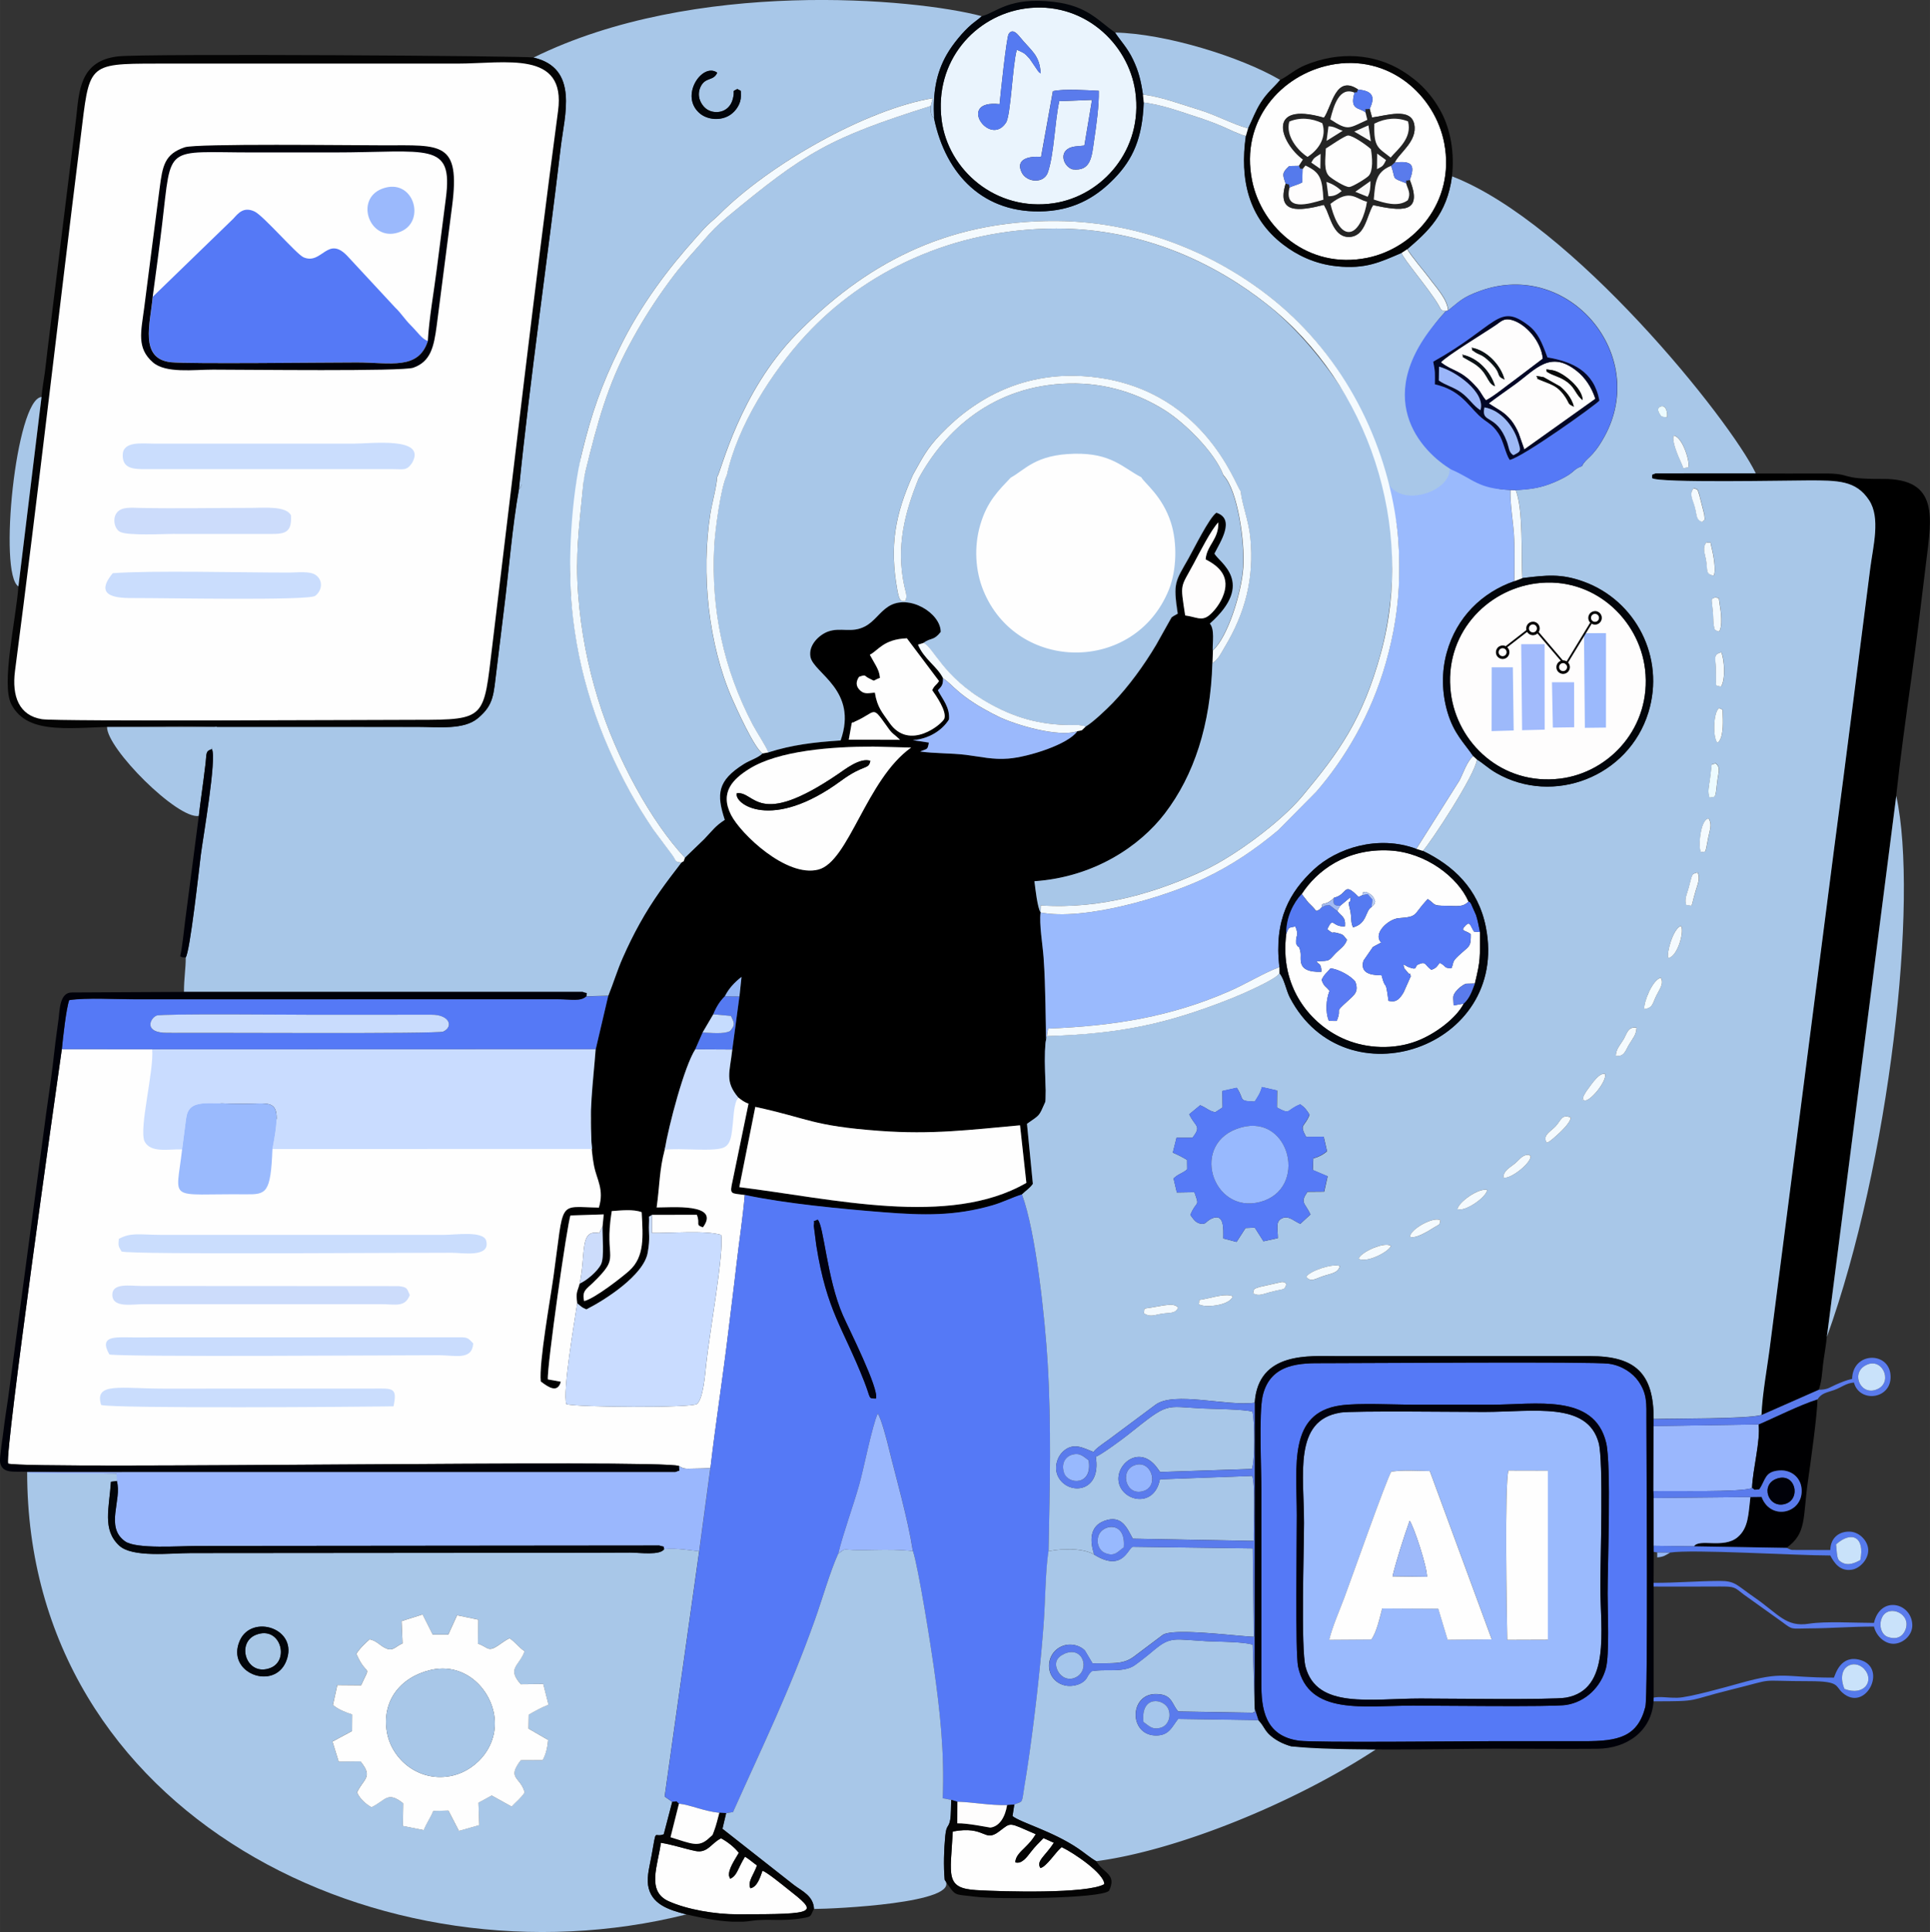
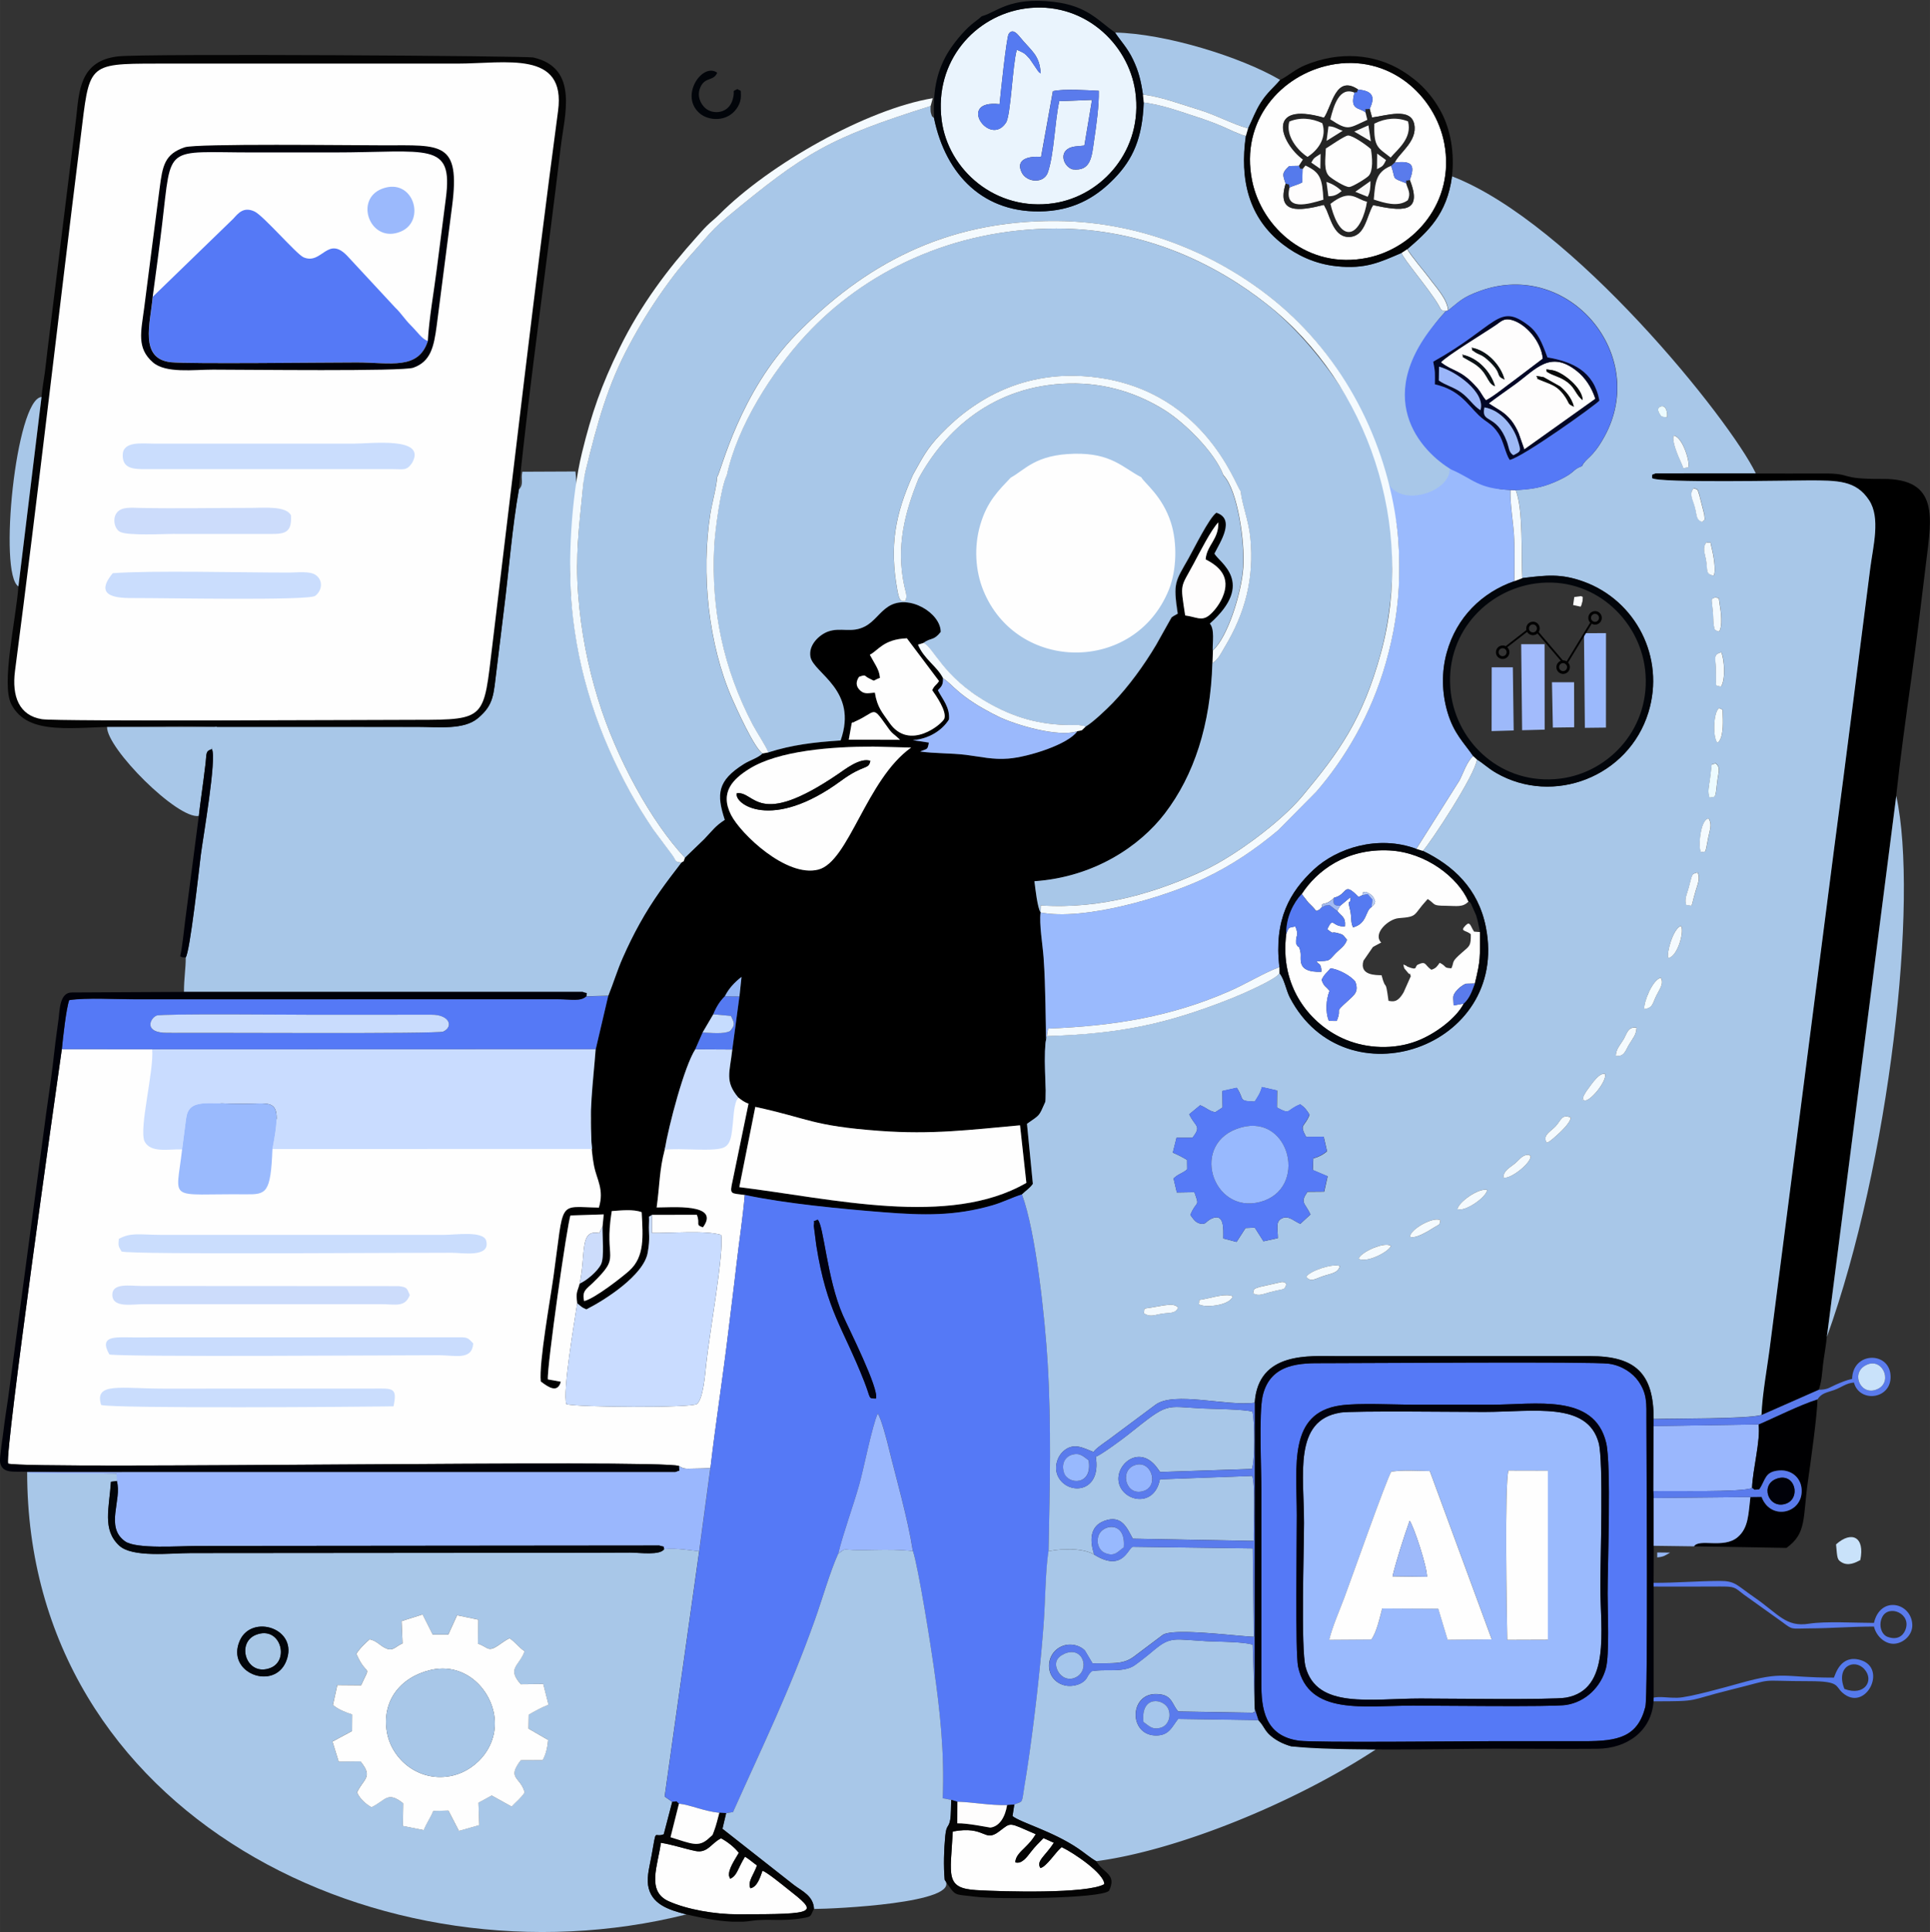
<svg xmlns="http://www.w3.org/2000/svg" xml:space="preserve" width="339.097" height="339.376" style="shape-rendering:geometricPrecision;text-rendering:geometricPrecision;image-rendering:optimizeQuality;fill-rule:evenodd;clip-rule:evenodd" viewBox="0 0 396.09 396.42">
  <rect x="0" y="0" width="396.09" height="396.42" fill="#333333" stroke="none" />
  <defs>
    <style>.fil1{fill:#000}.fil11{fill:#000109}.fil21{fill:#02050a}.fil9{fill:#040404}.fil40{fill:#0a0b0b}.fil41{fill:#0b1216}.fil3{fill:#5579f6}.fil25{fill:#557aec}.fil23{fill:#557af1}.fil12{fill:#567af6}.fil14{fill:#5a7bec}.fil39{fill:#95b7f5}.fil20{fill:#98b9fe}.fil5{fill:#9ab7fd}.fil4{fill:#9abafd}.fil19{fill:#9bb9fc}.fil27{fill:#9db9fa}.fil30{fill:#a2bbfc}.fil33{fill:#a5c6ec}.fil2{fill:#a8c7e8}.fil16{fill:#c9dcfd}.fil6{fill:#c9dcff}.fil32{fill:#c9e2fa}.fil15{fill:#caddfd}.fil18{fill:#ccdcfb}.fil37{fill:#ecfbff}.fil10{fill:#f4fafe}.fil38{fill:#f6fdff}.fil42{fill:#f9f9f9}.fil8{fill:#fefdfd}.fil0{fill:#fefefe}.fil46{fill:#000;fill-rule:nonzero}</style>
  </defs>
  <g id="Layer_x0020_1">
    <g id="_1485456962848">
      <path d="M114.86 22.42c1.68-12.62-10.83-9.77-20.87-9.77H31.95c-14.52 0-13.79.16-15.66 15.21-4.57 36.67-8.76 73.47-13.55 110.13-.69 5.27.84 9.23 5.57 9.98 3.12.5 69.09.13 77.41.13 14.44 0 13.73-.26 15.56-15.36 4.46-36.7 8.68-73.68 13.57-110.32z" class="fil0" />
      <path d="M119.88 266.96c-.46-2.08.43-2.42 1.73-3.68 6.12-5.9 2.23-4.37 3.94-14.79 1.9-.14 4.4-.43 6.14.23.27 5.03.63 9.13-2.54 12-1.39 1.26-7.02 5.68-9.27 6.24m31.85-23.38 3.28-16.46c10.94 2.35 11.51 3.89 25.48 4.92 10.82.8 18.49-.21 28.85-1.14l1.3 11.81c-15.86 9.19-39.92 3.19-58.91.88zm27.28-90.39 7.97.21c-9.21 6.54-12.77 23.4-19.04 25.03-6.53 1.69-15.92-7.31-17.91-11.2-2.44-4.76.53-7.45 3.66-9.42 6.04-3.82 17.12-4.61 25.32-4.61zm-4.21-4.84c.09-.06.24-.21.29-.13s.22-.1.28-.13c4.53-1.96 3.49-3.53 6.52.74.43.6.78 1.1 1.14 1.47.39.4.43.37.82.71.09.07.35.31.43.38.06.05.16.16.21.2.05.05.15.14.21.21l-10.51-.03zm3.71-14.01c1.67-.8 2.77-3.19 7.61-3.37l6.6 8.78c-.68 1.01-.89.78-1.4 1.87.78 1.11 2.98 4.24 2.5 5.8-.31 1-7.18 6.89-11.33.82-1.4-2.05-2.44-3.05-2.94-6.11-1.04.01-2 .42-2.92-.37-1.07-.91-.99-1.91-.33-2.88 1.55-.54.92-.19 2.11.35 1.42.65.39.53 2.18-.14-.15-1.17-.32-1.49-.77-2.39l-1.32-2.35zm64.72-8.06c-1.03-6.79-1.02-5.47 1.75-10.64 1.19-2.22 3.63-7.05 5.06-8.46.1 3.55-2.37 4.64-2.61 7.59 2.53 1.31 5.38 3.47 3.43 7.86-.64 1.43-1.75 2.88-2.73 3.65-1.55 1.22-2.6.31-4.9 0m-20.47 22.85c-1.06.99-.41.62-1.66.91-1.82 2.67-9.99 5.28-14.13 5.61-3.22.26-5.63-.38-8.7-.76-3.12-.39-6.41-.27-9.41-.69 1.51-.67 1.47-.23 1.78-1.83l-3.3-.5c3.31-.26 6.06-2.03 7.43-4.26.21-2.48-1.36-4.18-2.28-5.98.61-.71 1.12-.95 1.04-2.45-1.21-2.43-3.89-3.88-5.15-6.89l1.13-.35c1.63-1.18 2.09-.39 3.58-2.27.01-3.86-6.54-7.88-10.71-5.24-1.87 1.19-2.88 3.09-4.86 4.12-2.75 1.42-4.95.12-7.55 1.04-1.75.62-4.11 2.74-3.61 5.23.67 3.34 9.83 6.8 6.18 17.12-5.43.35-10.03.91-14.84 2.45l-1.19.22c-.96.92-2.59 1.37-3.83 2.15-5.48 3.44-5.63 6.19-3.92 11.46-2 1.3-2.49 2.15-4.22 3.95l-3.96 3.82c-.41.92.05.54-.75.98-3.11 4.05-5.83 7.58-8.59 12.56-1.31 2.36-2.31 4.4-3.46 7-1.16 2.62-1.9 5.16-2.96 7.77l-2.56 10.93c-.53 7.08-1.47 13.07-.75 20.51l1.41 12.04c-8.57-.13-7.07-1.96-9.33 14.2-.64 4.58-3.01 17.65-2.6 21.47 1.53 1.18 3.45 2.49 4.11.06l-2.66-.48c-.23-2.35 4.02-32.34 4.65-33.64l6.82-.22-.24 2.46c-.07 2.03.4 6.3-.31 7.77-.7 1.43-2.96 3.35-4.39 3.96-.47 1.78-.81 1.64-.5 4.06.84.61.74.77 1.87 1.23 3.86-1.95 11.75-7 12.58-11.61.57-3.14.17-3.94.27-5.93.11-2.22-.3-1.08.6-1.85l9.22-.02c.77 1.92-.42 2.03 1.25 2.58 3.73-5.05-6.63-4.06-9.5-4.08l1.65-11.83c.84-5.02 4.02-17.13 6.28-20.62l1.51-3.44 2.19-3.73c.57-1.42 1.33-2.69 2.36-3.69.74-1.48 1.9-2.8 3.42-3.98l-.42 4.02-1.46 10.87c-.52 4.76-1.58 6.5 1.23 9.85.65.51 1.23.98 2.1 1.26l-3.27 15.85c-.66 2.92-.36 2.48 2.5 2.9 8.24 1.76 19.87 2.87 28.52 3.56 8.14.64 14.6.79 22.27-1.42 2.22-.64 4.04-1.62 6.1-2.24.8-.79 1.53-1.17 2.24-2.17l-1.21-12.32c2.75-1.93 2.4-1.43 3.76-4.5.26-6.69.2-13.5.05-20.18-.07-3.15-.16-6.28-.38-9.42-.2-2.73-.93-6.84-.62-9.28-.65-1.07-1.07-4.89-1.25-6.41 12.3-.84 21.67-7.24 26.76-13.9 6-7.85 9.37-18.2 9.76-30.83l.1-2.63c-.05-1.63.43-4.33-.59-5.5 9.49-8.43 1.84-12.59.94-14.36 1.18-2.35 4.38-7.1.4-8.39-1.45.97-4.69 7.55-5.73 9.38-2.73 4.83-3.18 4.93-2.21 11.34l-.89.5c-.69.57-.05-.2-.69.82l-2.82 5.03c-2.49 4.21-5.69 8.61-8.96 11.99-1.2 1.24-4.08 4-5.61 4.87z" class="fil1" />
      <path d="M139.35 300.8c1.06.65 1.3.56 3.02.53 1.14-.02 2.29-.04 3.43-.09 1.08-9.23 2.53-18.44 3.64-27.68.56-4.68 1.17-9.31 1.71-14.1.52-4.56 1.34-9.88 1.7-14.27-2.87-.41-3.16.02-2.5-2.9l3.27-15.85c-.86-.28-1.44-.74-2.1-1.26-4.07 4.92-13.97 6.53-15.11 10.74-1.11 4.12-1.04 7.46-1.65 11.83 2.86.02 13.23-.97 9.5 4.08-1.67-.55-.48-.66-1.25-2.58l-9.22.02v3.7c3.92.08 10.93-.58 14.21.41.64 3.48-2.45 20.5-3.07 26.51-.2 1.92-.61 7.24-1.92 8.19-1.23.83-24.64.68-26.77.03-.84-2.55 1.71-17.2 2.22-20.68-.32-2.42.03-2.28.5-4.06 1.34-6.34-.09-11.19 4.02-10.36l.68-1.38.24-2.46-6.82.22c-.63 1.29-4.88 31.28-4.65 33.64l2.66.48c-.66 2.43-2.58 1.12-4.11-.06-.4-3.82 1.96-16.9 2.6-21.47 2.26-16.16.76-14.33 9.33-14.2 1.12-3.69-.41-5.7-1-8.55-.71-3.44-.65-7.53-.66-9.9-.1-31.94-56.17 26.12-90.01-14.06l-18.55-.02c-1.31 9.11-11.68 82.37-11.04 85.06 4.77 1.26 133.77-.94 137.7.49" class="fil0" />
      <path d="M58.73 340.85c-2.46 6.15-12.46 2.43-9.52-4.22 2.46-5.56 12.21-2.49 9.52 4.22m48.14 4.71 4.61-.04 1.08 4.25c-1.42.56-2.79 1.3-4.06 2.05l-.05 2.85 4.03 2.33c-.12 1.46-.45 2.99-1.13 4.14l-4.48.02c-2.91 3.85-.11 3.29.8 6.6-.76 1.18-1.76 1.92-2.68 2.91l-4.09-2.27-2.72 1.48.16 4.6-4.17 1.18-2.16-4.17-3.1.08c-.55 1.37-1.33 2.41-1.96 3.93l-4.28-.86.06-4.64c-3.27-2.61-3.57-.58-6.51.81-1.23-.71-2.36-1.72-2.96-3.05 1.34-2.84 3.37-3.1.71-6.36l-4.48.05-1.27-4.12 4.02-2.16.02-3.39c-1.36-.48-2.82-.97-3.95-1.97l.9-4.07 4.88.04c2.15-4.72 1.28-1.33-.97-6.44.53-.98 1.97-2.33 2.73-3 1.62.39 2.08 1.32 3.39 1.88 1.45.62 1.86-.38 3.36-1.04l-.2-4.57 4.32-1.37 2.07 4.13h3.2l1.8-3.96 4.35.9-.07 4.92c1.75.61 2.01 1.53 3.38.84 1.15-.58 1.83-1.33 3.12-1.94 1.16.79 1.91 1.89 3.09 2.67-1.13 3.1-3.69 3.43-.8 6.75zm34.01 47.24c-3.79-.95-7.3-2.15-7.88-6-.28-1.89.4-4.27.71-6.03 1.1-6.09.4-3.57 2.51-4.41l1.74-6.65-1.56-1.09 7.09-50.33c-2.62-.28-4.01-.62-7.16-.47-.81 1.39-5.06.75-7.04.75-2.74 0-5.48.02-8.22.03l-81.86.07c-4.25 0-12.06.99-14.77-1.55-3.51-3.28-2.02-7.69-1.68-13.08l1.21-.15.23-.63-.31-.91-18.32-.34c0 70.5 73.02 106.42 135.31 90.79" class="fil2" />
      <path d="M167.8 250.25c1.27 1.1 1.88 12.08 5.19 19.64 1.13 2.58 7.54 15.24 6.77 17.08-1.67-.08-.93.24-2.41-3.52-4.37-11.15-7.65-14.28-9.83-27.93l-.51-3.99c.27-1.72-.43-.57.78-1.27zm-22 50.99-2.29 17.05-7.09 50.33 1.56 1.09c1.36-.08.46-.33 1.37.37 2.49.28 5.04 1.54 8.3 1.88l1.4.06 1.4-.22c6.12-13.69 11.46-24.49 16.78-39.39 1.44-4.05 3.12-9.93 4.8-13.61 1.08-4.42 3.08-9.76 4.34-14.26.92-3.26 2.63-12.06 3.78-14.51.69.92 1.87 5.47 2.11 6.46 1.68 6.92 4.01 14.78 5.1 21.77 1.11 3.31 3.69 19.59 4.28 23.81 1.28 9.12 2.2 17.37 1.83 26.9l1.75.33 1.28.38c3.49.11 6.28.75 10.2.7l1.48-.13c1.94-.88 1.42.25 2.24-4.75 1.55-9.44 3.26-24.29 3.87-33.64.25-3.86.33-10.04.91-13.57.26-13.16.6-25.65-.19-38.75-.55-9.08-2.41-26.79-5.27-34.47-2.05.62-3.87 1.6-6.1 2.24-7.66 2.21-14.13 2.06-22.27 1.42-8.64-.68-20.28-1.79-28.52-3.56-.36 4.39-1.18 9.71-1.7 14.27-.54 4.79-1.15 9.42-1.71 14.1-1.11 9.24-2.56 18.45-3.64 27.68z" class="fil3" />
-       <path d="M151.35 18.26c.79.55.69-.13.7 1.47.02 1.47-.95 2.99-2.17 3.81-1.97 1.32-4.67 1.01-6.19-.23-4.38-3.57.47-10.61 3.5-8.41-.73 1.77-2.44.83-3.41 2.89-.87 1.85.02 3.57 1.01 4.41 1.57 1.34 4.8 1.13 5.6-1.88.55-2.07-.39-1.39.96-2.08zm-41.86-6.43c9.4 2.17 6.36 11.84 5.59 18.42-2.73 23.18-6.27 47.24-8.58 70.16 1-1.14.44-1.47.79-3.17l10.52-.14-.01 3.65c.89-2.12 1.01-5.35 1.63-7.88 2-8.17 3.97-13.78 7.7-21.44 4.39-8.99 10.13-16.48 15.76-22.74.79-.88 1.32-1.52 2.15-2.35.9-.9 1.64-1.41 2.54-2.32 10.29-10.36 30.35-21.65 43.84-23.88l-.44 1.6c0 .29-.04 1.11.06 1.41.38 1.12.03.4.66 1.1-.26-5.13.39-9.2 2.62-13.09 1.2-2.09 3.31-4.66 5.06-6.14.67-.57 1.41-1.05 2.11-1.7-13.72-3.65-59.02-7.8-92.01 8.5z" class="fil2" />
      <path d="M284.8 97.78c-.09 1.78 1.62 8.15 1.91 10.54.37 3.06.48 6.5.43 9.76-.11 6.39-1.1 12.15-2.74 17.91-3.06 10.78-8.47 19.78-14.29 26.47l-7.82 7.9c-4.61 3.85-9.47 7.18-15.15 9.87-8.43 3.99-24.81 8.73-33.59 6.99-.31 2.44.43 6.55.62 9.28.23 3.14.31 6.28.38 9.42.15 6.69.21 13.49-.05 20.18.36-1.34-.53-10.76.33-13.51l.25-1.54c13.66-.55 25.2-2.43 37.26-7.7 3.55-1.55 7.03-3.74 10.22-4.91-1.15-9.8 2.16-15.45 7.06-20.03 4.7-4.39 13.17-7.15 21.04-4.24l8.87-14.06c.72-1.38 1.54-3.92 2.8-4.98-1.87-2.74-3.95-4.57-5.26-8.98-1.17-3.95-1.27-8.23-.17-12.22 2.02-7.32 7.29-12.39 13.88-14.68 0-3.15.13-6.34-.08-9.63-.15-2.38-.88-6.87-.7-9.09-6.68-.2-7.64-3.43-12.03-5.29l-5.99-1.38-6.82 3.34-.37.58z" class="fil4" />
      <path d="M224.55 318.97c-2.25-1.32-6.38-1.29-9.37-.67-.58 3.52-.66 9.71-.91 13.57-.6 9.35-2.32 24.19-3.87 33.64-.82 5-.3 3.87-2.24 4.75l-.37 2.37c1.65 1.33 8.25 3.1 13.5 6.67 1.27.86 2.59 2 3.69 2.58 16.36-2.13 40.45-11.8 57.38-22.93l-17.39-.65c-1.65-.45-3.08-1.21-4.14-2.11-1.37-1.16-1.34-1.94-2.59-3.26l-16.45-.25c-1.33 1.63-1.86 3.55-4.84 3.39-5.3-.29-5.14-8.57.34-8.48 3.27.06 3.1 1.91 4.5 3.57l15.33.26c.49-.51.46.71.39-.8l-.06-1.73-.35-11.42c-1.89-.66-7.34-.6-9.72-.75-1.72-.11-3.1-.22-4.85-.31-4.09-.22-4.56 1.63-9.65 5.25-2.25 1.6-6.06.73-8.81 1.23-1.14.98-.74 1.6-2.14 2.42-.81.48-2.08.73-3.12.55-2.15-.36-3.73-2.13-3.49-4.59a4.3 4.3 0 0 1 4.4-3.82c1.16.03 2.27.52 2.93 1.22l1.56 2.62c4.43-.07 6.37.26 8.66-1.51l5.76-4.33c2.19-1.46 14.85.23 18.68.39l-.2-18.14-24.67-.33c-1.02.38-2.08 5.25-7.91 1.59z" class="fil2" />
      <path d="M309.32 336.47c-.09-5.04-.58-31.88.25-34.73l8.09.02v34.69l-8.35.03zm-27.89-.07-8.63.06c.62-2.63 2.09-5.97 3.09-8.63 1.4-3.72 8.62-24.22 9.65-25.89 2.61-.36 5.28-.16 7.91-.11l12.71 34.53-9.06.09-1.92-6.37-11.5-.06c-.5 1.89-1.17 4.92-2.24 6.37zm-6.38-46.55c-9.67 1.56-7.42 12.81-7.43 22.6 0 5.45-.67 25.87.32 29.56 2.33 8.71 13.41 6.49 23.58 6.49 4.72 0 27.13.31 29.87-.18 9.24-1.64 7.05-13.8 7.05-22.79 0-5.47.67-25.76-.34-29.48-2.31-8.52-13.31-6.36-23.5-6.35-4.64.01-26.94-.28-29.56.14z" class="fil4" />
      <path d="M172.02 318.8c-1.68 3.69-3.35 9.57-4.8 13.61-5.32 14.9-10.66 25.7-16.78 39.39l-1.4.22-.76 3.22 14.69 11.55c1.65 1.25 3.96 2.19 4.1 4.89 3.77 0 30.45-1.17 26.81-5.98-.25-2.79-.16-6.2.12-9 .24-2.46.71-1.56 1.02-3.36.18-1.05.14-2.89.21-4.04l-1.75-.33c.37-9.53-.55-17.78-1.83-26.9-.59-4.22-3.17-20.5-4.28-23.81-2.57-.33-5.36-.29-7.96-.25-1.38.02-2.75.06-4.13.02-2.26-.06-1.63-.46-3.24.76z" class="fil2" />
      <path d="M339.03 98.13c1.39 1.03 28.02.47 32.1.47 6.01 0 9.75-.01 12.43 4.06 2.38 3.62.82 9.44.25 13.88-2.48 19.31-4.9 38.62-7.47 57.96l-13.06 101.29c-.55 4.5-1.64 10.15-1.8 14.56l11.78-5.19c.59-1.61.67-3.33.88-5.2.2-1.73.63-3.89.77-5.64l14.24-111.01c.85-7.79 1.98-16.04 3.11-24.08 1.15-8.2 2.11-16.26 3.08-24.21 1.08-8.81 2.59-16.82-8.9-16.75-9.56.06-5.79-1.16-12.33-1.12-4.61.03-9.22 0-13.83 0l-20.56.01c-.91.42-.63-.06-.71.98z" class="fil1" />
      <path d="M275.06 288.37c3.89-.56 11.01-.14 15.34-.15 5.23-.01 10.47-.01 15.7 0 8.97.01 21.09-2.41 23.53 7.8 1.09 4.54.3 24.78.3 31.01 0 3.55.4 12.45-.35 15.27-1.01 3.78-4.12 6.91-8.19 7.53-2.83.43-26.41.13-31.37.13-10.17 0-21.43 2.08-23.61-7.96-.62-2.85-.26-26.15-.27-31.05-.02-10.32-1.75-21.05 8.92-22.58m62.61 61.83c.57-2.25.21-51.88.22-58.68 0-3.59.18-5.49-1.64-8.11-1.1-1.58-3.25-3.2-6.05-3.59-3.46-.48-50.6-.1-58.5-.11-4.51-.01-10.99-.16-12.57 6.71-.81 3.55-.25 15.29-.26 19.68l-.01 39.25c-.01 5.19.66 10.86 7.75 11.82 3.19.43 33.17.11 39.1.1 6.48-.01 12.96 0 19.44 0 6.88 0 10.93-.81 12.52-7.06z" class="fil3" />
      <path d="M5.58 302.01c.39.23.08.15.82.27l17.49.07.12 1.12-.04.42c1.1 3.89-2.49 9.45 1.7 12.38 2.31 1.62 11.25.94 14.66.94l94.94-.09c1.7.41.59.16 1.06.71 3.15-.16 4.55.19 7.16.47l2.29-17.05c-1.14.05-2.29.08-3.43.09-1.72.02-1.96.12-3.02-.53-.03 1.33.48.69-.7 1.21l-133.07.01z" class="fil5" />
      <path d="M37.37 235.85c.27-2.16.53-4.17.82-6.35.56-4.19 4.1-3 11.87-3.02 6.27-.01 7.95-1.48 5.85 9.28l65.59-.02c-.72-7.44.22-13.43.75-20.51l-91.02.03c.39 4.51-2.7 16.05-1.59 18.89 1.24 2.5 4.92 1.58 7.72 1.69z" class="fil6" />
      <path d="M207.02 97.55c-2.48 2.64-4.97 4.95-6.44 10-1.35 4.62-1.03 9.66.63 13.77 7.06 17.49 32.05 17.71 39.25-.08 1.66-4.1 1.81-9.89.44-14.19-2.73-8.56-11.44-14.76-20.41-14.56-8.21.18-10.37 3.35-13.47 5.06M78.45 38.71c6.36-2.37 9.07 6.57 3.83 8.79-6.26 2.66-9.73-6.59-3.83-8.79m-47.11 22.2 16.54-16.03c1.04-1.15 2.11-2.51 4.34-1.5 1.8.82 8.64 8.79 10.08 9.41 3.85 1.67 4.94-4.87 9.28.04l9.53 10.27c1.24 1.19 1.93 2.37 3.15 3.59 1.61 1.61 2.3 2.83 3.56 3.28.26-4.64 1.23-10.04 1.83-14.71.62-4.86 1.24-9.73 1.87-14.56 1.55-11.82-3.63-9.43-23.13-9.43H51.94c-18.34 0-16.66-1.91-18.65 14.72-.6 4.97-1.27 9.96-1.94 14.92z" class="fil0" />
      <path d="M31.34 60.91c-.48 5.44-2.82 12.73 3.78 13.41 3.64.37 31.84.04 38.12.04 6.84 0 12.62 1.64 14.57-4.39-1.26-.45-1.95-1.67-3.56-3.28-1.22-1.22-1.91-2.41-3.15-3.59l-9.53-10.27c-4.34-4.9-5.42 1.63-9.28-.04-1.44-.62-8.28-8.6-10.08-9.41-2.23-1.01-3.3.35-4.34 1.5L31.33 60.91z" class="fil3" />
      <path d="M216.09 18.71c2.26-.53 6.93-.19 9.41-.07.07 2.98-.51 7.11-.95 10.06-.49 3.31-.56 6.51-4.43 6.05-2.06-.63-3.1-4.21.48-4.69l1.94-.19 1.57-9.37-6.72.26c-.94 4.27-1.04 10.65-2.31 14.53-.82 2.51-4.38 2.15-5.39.11-1.4-2.82 1.58-3.4 3.96-3.2l2.43-13.49zm-10.95 2.67c.17-1.77 1.41-13.7 1.87-14.41.71-1.09 1.57-.26 2.2.51 2.47 3.04 4.13 3.71 4.37 7.59-.71-.58-.21-.06-.86-.96l-1.37-2.01c-1.11-1.25-1.07-1.17-2.67-1.89-.88 2.98-1.22 13.42-2.22 14.95-3.37 5.17-10.25-4.8-1.32-3.79zm-11.89 3.25c1.31 10.26 11.14 18.85 23.04 17.06 9.88-1.49 18.38-10.94 16.71-22.87C231.59 8.78 222.13.06 210.32 1.76c-10.21 1.47-18.62 10.74-17.07 22.87" style="fill:#eaf4fd" />
-       <path d="M315.26 119.7c-10.31 1.35-19 10.55-17.5 22.51 1.29 10.29 10.54 19 22.42 17.55 10.16-1.24 18.81-10.59 17.44-22.4-1.2-10.32-10.62-19.2-22.36-17.66" class="fil8" />
      <path d="M88.31 342.67c6.63-1.59 11.82 3.25 12.99 8.59 1.44 6.61-3.39 11.9-8.37 13.05-6.85 1.58-12.48-3.28-13.49-8.75-1.2-6.51 2.7-11.41 8.87-12.89m18.56 2.89c-2.89-3.31-.33-3.65.8-6.75-1.17-.77-1.92-1.88-3.09-2.67-1.28.6-1.97 1.35-3.12 1.94-1.37.69-1.62-.23-3.38-.84l.07-4.92-4.35-.9-1.8 3.96h-3.2l-2.07-4.13-4.32 1.37.2 4.57c-1.51.66-1.91 1.66-3.36 1.04-1.32-.56-1.78-1.5-3.39-1.88-.76.67-2.2 2.02-2.73 3 2.25 5.11 3.13 1.71.97 6.44l-4.88-.04-.9 4.07c1.13.99 2.59 1.49 3.95 1.97l-.02 3.39-4.02 2.16 1.27 4.12 4.48-.05c2.66 3.26.62 3.52-.71 6.36.59 1.33 1.73 2.34 2.96 3.05 2.94-1.39 3.24-3.42 6.51-.81l-.06 4.64 4.28.86c.63-1.52 1.41-2.56 1.96-3.93l3.1-.08 2.16 4.17 4.17-1.18-.16-4.6 2.72-1.48 4.09 2.27c.92-.99 1.92-1.73 2.68-2.91-.91-3.31-3.71-2.75-.8-6.6l4.48-.02c.68-1.15 1-2.68 1.13-4.14l-4.03-2.33.05-2.85c1.27-.75 2.64-1.49 4.06-2.05l-1.08-4.25-4.61.04z" class="fil0" />
      <path d="M32.09 208.4c1.08-.46 28.42-.17 32.17-.18l24.32-.01c3.65 0 4.55 2.44 2.39 3.46-1.06.5-47.74.21-56.63.26-4.94.03-3.55-2.96-2.25-3.52zm88.25-3.97c-1.2 1.11-2.95.61-5.99.61h-6.73l-79.99.01c-3.79 0-9.9-.37-13.42.17-.64 1.74-1.28 7.7-1.51 10.05l18.55.02 91.02-.03 2.56-10.93-4.48.12z" class="fil3" />
      <path d="M374.93 274.32c12.88-35.81 18.89-89.7 14.24-111.01z" class="fil2" />
      <path d="M151.73 243.58c18.99 2.32 43.05 8.31 58.91-.88l-1.3-11.81c-10.35.93-18.03 1.94-28.85 1.14-13.97-1.03-14.54-2.57-25.48-4.92l-3.28 16.46z" class="fil0" />
      <path d="M118.46 267.43c-.51 3.48-3.07 18.13-2.22 20.68 2.13.65 25.53.8 26.77-.03 1.31-.95 1.72-6.27 1.92-8.19.62-6.01 3.71-23.04 3.07-26.51-3.28-.99-10.29-.33-14.21-.41v-3.7c-.91.76-.49-.38-.6 1.85-.1 1.99.29 2.79-.27 5.93-.83 4.61-8.72 9.66-12.58 11.61-1.13-.47-1.03-.62-1.87-1.23z" class="fil6" />
      <path d="M271.23 201.06c.62-1.3 1.03-1.35 1.81-2.37 1.7.14 4.27 1.61 5.1 2.73.79 2.11-.22 2.74-1.65 4.05-2.92 2.66-.94 1.03-2.16 4.01l-1.62-.02c-.73-1.9-.55-4.35.15-6.15-.89-1.1-1.09-.79-1.62-2.24zm-4.08-17.62 1.37 1.75c.7.69 1.05 1.01 1.61 1.73.81-.39.36.05 1.12-.75 0-1.28.52-.14 2.29-1.73.06-.05.15-.17.23-.24 2.94-.68 1.81-3.49 5.04-.15l.77-.37c.38-.78-.48-.39.73-.7 1.17.6 1.49.74 1.91 2-.23.77-.14.55-.73 1.12-1.35.74-.82 3.34-3.8 4.18-.56-1.13-.25-2.09-.62-3.61-.67-2.75.12-.57.12-2.62l-2.15 1.8c-.4.62-.28.48-.59 1.06.82 1.15 1.74 1.12 1.58 3.15-2.69.21-2.33-2.18-3.65.6 1.7 1.28.45.33 2.22.81 1.24.34 1.02.4 1.83 1.36-.41 1.29-1.43 1.84-2.33 2.77-1.59 1.66-.98 1.5-3.96 1.65.06.08.18.08.21.21s.16.17.2.21c0 0 .68.19.63 1.72-5.29.18-4.02-2.71-4.27-3.96-.36-1.81-.4-.78-.74-1.53-.25-.53-.14.12-.18-.65-.07-1.35.65-1.27-.15-3.16-1.61.32-1.22.11-1.84 1.41-1.51 11.02 5 18.86 12.24 21.84 4.41 1.81 9.81 2.03 14.42.3 4.04-1.51 8.3-4.86 9.74-7.72l-2.07.37c-.03-1.66-.31-1.85.45-2.85.43-.57 1.3-1.32 2.09-1.61l1.82-.04c1.22-5.03 1.02-5.18 1.06-10.54l-1.23-.1c-.75-1.1-.79-2.21-1.7-1.31-1.37 1.36.12.98 1.03 1.86.02 2.37-.19 2.35-1.76 3.71-2.39 2.08-1.55 1.77-2.22 3.27-1.78-.13-.72-.25-2.4-1.14-.56.76-.71 1.1-1.71 1.44-1.41-.97-1.03-1.86-2.73-1.08-.83.38.09 1.34-2.11.46-.66-.27.45.11-.91-.47.24 1.15.14.65.74 1.45 1.01 1.34.21-.57.79.95l-1.47 3.3c-1.29 2.25-2.25 1.89-3.11 1.76-.69-5.09-.44-1.53-1.43-5.25-1.12-.03-4.61.07-3.71-2.98l1.65-2.39c.71-.92-.28.05.55-.57l1.44-.77c-1.81-1.86 1.52-4.84 3.59-5 4.06-.31 2.87-.59 5.77-3.72.04-.05.13-.15.21-.2 1.7 1.15.84 1.36 3.72 1.38 2.23.02 3.45.37 4.64-.88-2.13-4.9-8.67-10.08-16.2-10.48-8.87-.47-14.93 4.15-18.02 8.93z" class="fil0" />
      <path d="M191.7 24.25c-.63-.7-.29.02-.66-1.1-.1-.3-.06-1.12-.06-1.41-20.76 6.56-25.66 9.42-41.97 22.97-1.74 1.45-3.01 2.76-4.5 4.48-1.42 1.64-2.9 3.27-4.35 4.98-1.6 1.9-2.61 3.26-4.05 5.3-2.54 3.58-4.69 7.06-6.98 11.32-4.69 8.73-6.74 16.73-9.34 27.37-.73 8.46-1.83 14.76-1.15 23.74.58 7.67 1.98 14.68 4.07 21.49 3.7 12.07 10.98 25.3 17.85 32.6l3.96-3.82c1.73-1.8 2.22-2.65 4.22-3.95-1.72-5.26-1.56-8.02 3.92-11.46 1.24-.78 2.87-1.23 3.83-2.15-1.68-1.03-5.39-9.29-6.22-11.17-4.91-11.15-6.43-25.83-4.5-38.05.35-2.2 1.32-5.64 1.39-7.53.82-1.14 4.51-17.3 16.29-29.33 13.65-13.93 30.26-23.34 53.31-23.19 18.48.12 34.1 7.64 44.79 16.35 18.68 15.23 22.11 35.33 22.85 36.12 1.69 7.2 14.21 3.1 13.02-2.16-.22-.85-1.38-1.09-2.13-1.92-7.66-8.49-7.25-20.52 1.08-29.49l.38-.44c-1.24-.18-.88-.11-1.6-1.33-1.93-3.26-7.28-9.48-7.53-10.58-4.44 1.89-7.35 3.35-13.33 2.73-4.49-.47-8.14-2.28-10.96-4.45-7.18-5.49-8.93-13.45-7.66-22.29-1.12-.19-3.72-1.48-5.02-2.04-1.7-.73-3.06-1.22-4.9-1.81-3.49-1.13-7.06-2.49-11.04-3.02-.27 7.32-2.2 11.64-6 15.57-3.18 3.29-7.52 6.38-14.19 6.76-12.57.71-20.45-7.44-22.84-19.09zm15.72 73.76c3.01-1.66 5.1-4.74 13.08-4.91 7.57-.16 9.9 2.83 13.73 4.83.54 1.11 4.32 3.78 6.08 9.31 1.33 4.17 1.18 9.8-.43 13.77-6.99 17.26-31.25 17.05-38.1.07-1.61-3.99-1.92-8.88-.61-13.37 1.43-4.9 3.84-7.14 6.25-9.7m43.65-.5c-1.78-4.75-7.96-10.78-12.02-13.33-5.29-3.32-11.89-5.67-19.68-5.49-15.63.37-25.53 9.7-30.86 19.51-2.88 7.1-4.63 13.98-2.95 21.95.26 1.23.76 2.24.17 3.22-.74-.12-1.11.27-1.57-2.26-1.67-9.13-.44-15.63 3.21-23.73 1.94-3.46 2.79-5.29 5.65-8.27 7.46-7.79 17.42-12.81 29.73-11.89 24.07 1.8 30.75 22.43 31.86 23.57.23 2.59 1.64 6.03 1.98 9.56.82 8.41-1.09 15.48-5.28 22.46-.84 1.4-1.2 2.37-2.5 3.27-.38 12.63-3.75 22.98-9.76 30.83-5.09 6.66-14.46 13.06-26.76 13.9.19 1.52.6 5.34 1.25 6.41l.03-1.44c12.58.84 23.96-2.77 33.44-7.16 6.26-2.89 15.76-9.89 20.24-15.27 7.46-8.96 12.36-15.62 16.14-29.44 2.89-10.55 3.47-25.5.03-35.7-2.29-12.39-13.38-27.83-23.39-35.75-10.46-8.27-25.28-15.59-43.28-15.57-21.39.03-39.49 8.92-51.48 21.95-6.9 7.49-13.96 18.59-16.13 28.67-1.24 2.4-2.42 11.33-2.59 14.6-.67 13.11 1.91 25.1 7.88 36.52.77 1.47 2.81 4.55 3.24 5.75 4.81-1.54 9.41-2.1 14.84-2.45 3.66-10.32-5.51-13.78-6.18-17.12-.5-2.48 1.86-4.6 3.61-5.23 2.6-.93 4.81.38 7.55-1.04 1.98-1.02 2.99-2.93 4.86-4.12 4.17-2.65 10.72 1.38 10.71 5.24-1.48 1.88-1.95 1.09-3.58 2.27 2.04.81 3.81 6.79 12.91 12.07 5.53 3.21 10.92 4.76 17.35 4.77.41 0 1.13-.03 1.5 0 .04 0 .65.07.66.08.83.16.49.07.82.28 1.53-.87 4.41-3.63 5.61-4.87 3.26-3.38 6.47-7.78 8.96-11.99l2.82-5.03c.64-1.02 0-.25.69-.82l.89-.5c-.97-6.41-.52-6.52 2.21-11.34 1.04-1.84 4.28-8.42 5.73-9.38 3.98 1.29.78 6.04-.4 8.39.91 1.77 8.55 5.93-.94 14.36 1.02 1.17.54 3.87.59 5.5 2.93-2.57 5.83-11.51 6.23-16.98.37-5.06-1.11-15.92-4.08-18.95zm-16.33 171.94c.26-1.14-.31-.89 1.43-1.16 2.86-.45 4.85-1.07 5.62.04-.62 1.23-1.6.94-3.32 1.21-1.53.23-2.42.78-3.73-.09m11.29-1.87c.32-1.14-.53-.67 1.4-1.09 2.23-.49 4.31-1.09 5.58-.5-.66 1.95-5.97 2.41-6.98 1.6zm11.15-2.24c.23-.91-.08-.83 1.31-1.29l4.61-1.03c.92.11.39.05.93.45-.58 1.34.02.75-3.39 1.65-1.39.36-2.34.93-3.46.22m10.91-3.36c.66-1.22 5.49-2.82 6.9-2.2-.41 1.47-1.79 1.5-3.48 2.07-1.61.54-2.48 1.31-3.42.13m10.75-3.74c.42-1.31 5.27-3.56 6.63-2.62-.41 1.25-5.12 3.61-6.63 2.62m10.53-4.49c.08-1.6 4.95-4.26 6.25-3.36-.31 1.12.11.58-1.21 1.41-1.24.78-3.93 2.47-5.04 1.96zm9.75-5.68c.21-1.42 4.33-4.38 6.11-3.93-.19 1.57-4.68 4.59-6.11 3.93m9.44-6.45c-.06-1.43 1.41-2.12 2.35-2.9.77-.64 1.4-1.6 2.36-1.75.73-.11.53.07.85.21.24 1.34-4.05 4.8-5.56 4.44m8.66-7.64c-.34-1.25 1.1-1.89 2.07-2.93 1.12-1.21 1.23-2.54 3.07-1.77 0 1.15-2.51 3.39-3.57 4.29-1.82 1.56-1.38.49-1.57.41m-48.87 10.53c-1.6 2.33-.58 2.19.6 4.67l-2.09 1.93c-1.18-.49-2.3-1.66-3.51-1.23-1.68.59-1.11 2.02-1.09 4.16l-2.96.65-1.78-2.8-1.9.08-1.84 2.85-2.72-.71c.02-2.07.22-5.31-2.46-4.05-1.2.56-1.09 1.35-2.47.95-.89-.26-1.42-1.16-1.83-1.73 1.29-3.16 1.98-1.4.83-4.66l-3.6.06-.68-2.88c1.01-.98 1.85-1.02 2.8-1.87l-.02-1.92c-.74-.48-1.96-1.1-2.93-1.51l.76-3.05h3.26c2-2.51.52-2.26-.65-4.82l2.24-1.85c1.34.52 1.67 1.13 3.09 1.44l1.51-.99-.05-3.36 2.96-.66c1.68 2.41.13 2.71 3.69 2.83.64-1.02 1.14-1.68 1.48-2.98l3.13.71-.03 3.49c2.96 1.58 1.76.54 4.77-.66.89.6 1.36 1.2 1.9 2.13-1.02 2.68-2.19 1.76-.7 4.56l3.61-.03.68 2.96c-.77.68-1.77 1.2-2.82 1.47l-.1 2.38 3.04 1.29-.7 3.15-3.4.03zm56.82-18.73c-.21-.41-.56.7-.15-.96 0-.02.49-.84.55-.93 1.41-1.95 2.67-3.81 3.85-3.55.43 1.44-3.08 5.75-4.25 5.44m6.44-9.15c.08-1.5.93-2.26 1.61-3.41.71-1.2.89-2.66 2.66-2.37-.05 1.47-.78 2.19-1.54 3.45-.73 1.22-.95 2.55-2.73 2.32zm5.85-9.61c-.14-1.46 1.73-6.08 3.41-6.43.63 1.21-.22 2.26-.91 3.64-.81 1.61-.67 2.54-2.5 2.79m4.91-10.49c-.35-1.06.99-6.03 2.62-6.57.79 1.04-.75 6.47-2.62 6.57m3.74-10.82c-.49-1.14.14-2.33.48-3.6.82-3.11.59-2.74 1.83-3.11.56 1.28.04 2.3-.4 3.76-1.2 4.03-.38 2.89-1.91 2.95m2.99-10.88c-.61-.98-.13-6.8 1.59-6.9.74 1.28.22 2.25-.09 3.93-.7 3.71-.42 2.69-1.5 2.98zm1.77-11.21c-.46-1.18-.13-2.28.07-3.72.55-4.09.04-2.74 1.15-3.31 1.12.85.59 1.88.37 3.65-.45 3.72-.23 3.12-1.59 3.38m1.59-11.26c-.97-1.07-.83-6.28.37-7.11.85.54.65-.19.74 1.57.08 1.68.1 4.92-1.11 5.54m.75-11.49c-1.36-.35-.94.51-1.05-3.75-.06-2.15-.57-2.82 1.11-3.3.65 1.44.92 5.64-.06 7.06zm-1.12-18.35c.97.54.52-.45.86 1.49.27 1.52.61 4.45-.11 5.55-.9-.26-.92-.1-1.13-1.39-.09-.56-.07-1.57-.12-2.2-.31-3.7-.59-2.84.5-3.45m-1.91-7.42c-.3-1.77-.84-2.68.04-3.84 1.22.38.6-.76 1.1 1.21.34 1.35.92 4.63.4 5.63-1.71-.27-1.21-1.12-1.53-2.99zm-1.4-13.52.99 3.89c.17 1.61.19.88-.38 1.6-1.38-.51-1.08-1.37-1.55-3.11-.44-1.61-1.2-2.61-.23-3.82.98.38.7.01 1.18 1.43zm-37.69-1.01c1.57 4.11 1.08 13.2 1.34 18.04 4.93-.6 7.91-.97 12.58.72 10.67 3.86 16.77 15.51 13.3 26.82-4.07 13.27-19.55 19.18-31.24 12.44-1.66-.96-2.65-1.97-3.95-2.76-.35 3.13-9.5 17.05-11.1 18.74 6.18 3 11.36 7.68 12.93 15.66 4.87 24.69-28.84 36.27-40.23 14.43-.77-1.48-1.13-3.83-2.13-4.98-.69 1.28-8.13 4.47-9.87 5.16-13.26 5.27-22.67 7.26-37.87 7.73-.86 2.75.03 12.17-.33 13.51-1.36 3.07-1.01 2.57-3.76 4.5l1.21 12.32c-.71 1-1.44 1.37-2.24 2.17 2.86 7.68 4.72 25.39 5.27 34.47.79 13.1.45 25.59.19 38.75 2.99-.62 7.12-.65 9.37.67-.97-2.97-.85-5.76 1.98-6.86 3.75-1.46 4.8 1.59 5.94 3.61l24.82.46c-.08-3.12.37-10.87-.28-13.34l-18.98.7c-1.2 6.18-8.1 4.42-8.49.25-.35-3.64 4.55-7.44 8.04-2.44l.33.46c.04.05.11.16.17.23l18.84-.63c.65-1.76.58-9.81.11-11.76-1.9-.5-7.8-.54-10.14-.65-8.09-.38-6.82-1.47-15.35 5.34-1.14.91-5.48 4.12-6.67 4.57 1.16 7.17-5.12 7.88-7.41 4.6-1.41-2.01-.57-4.55.75-5.73 2.18-1.94 4.24-.57 6.2.15.43-.7 2.37-2 3.04-2.48l9.64-7.18c3.78-2.87 14.64.33 20.41-.45.69-10.61 11.38-9.56 16.83-9.57h51.96c9.39-.03 13.11 3.62 13.08 12.91 4.32-.13 19.29.02 22.13-.83.16-4.41 1.25-10.07 1.8-14.56l13.06-101.29c2.57-19.33 4.98-38.64 7.47-57.96.57-4.43 2.14-10.26-.25-13.88-2.68-4.08-6.42-4.06-12.43-4.06-4.09 0-30.71.56-32.1-.47.07-1.03-.2-.55.71-.98l20.56-.01c-5.24-10.92-37.65-51.39-62.33-60.93-1.02 7.8-5.03 11.37-9.15 14.91.62 1.24 3.66 4.77 4.57 6.02 1.19 1.64 3.71 4.29 3.79 6.57 2.31-1.81 2.85-2.67 6.63-4.02 18.19-6.51 34.67 13.2 25.43 29.93-2.52 4.56-3.71 4.23-4.6 6.04-1.56.57-1.49 1-2.84 1.86-.81.52-2.01 1.1-2.97 1.5-2.7 1.11-4.55 1.37-7.74 1.56zm32.42-11.21c1.81.23 3.45 5.59 2.97 6.54-1.39.04-.68.73-1.47-1.01-.57-1.26-2.01-4.56-1.5-5.53m-1.38-3.76c-1.11-.11-1.12.02-1.62-.86-.24-.42-.35-1.03.15-1.27 1.29-.62 1.62 1.26 1.47 2.14zm-235.62 14.79c-1.39 7.74-2.06 16.71-3.08 24.68-.52 4.06-.98 8.15-1.5 12.3-.66 5.17-.52 7.22-3.85 10.01-2.9 2.43-8.07 1.77-12.49 1.77l-41.49-.01c-.17 1.86.35.63-.61 1.08v3.49c1.06 1.65-1.86 18.48-2.26 21.61-.37 2.98-2.23 19.98-3.11 21.12 0 2.39-.37 4.22-.37 7.1h81.86c1.14.49.8-.19.76.88l4.48-.12c1.06-2.61 1.8-5.15 2.96-7.77 1.15-2.6 2.15-4.63 3.46-7 2.76-4.98 5.48-8.51 8.59-12.56-1.44-.17-.96-.28-1.8-1.46l-3.99-5.35c-1.7-2.54-3.24-4.97-4.7-7.63-6.46-11.75-10.71-24.21-11.99-38.1-1.2-13.01 1.3-18.11 1.04-23.72l-.32-3.97-10.91.05c-.35 1.7.35 2.46-.65 3.6z" class="fil2" />
      <path d="m281.09 22.35.49 1.78c2.78-.33 7.94-2.17 8.66 1.4.7 3.48-3.14 5.88-4 7.83 3.66-.47 4.21.6 3.08 3.57 2.85 7.08-1.92 6.36-7.52 5.17-1.34 2.1-1.55 6.39-4.87 6.53-2.96.13-3.81-3.5-4.67-5.5l-.56-1.08c-5.22 1.32-9.75 1.86-7.85-4.36-.65-1.92-.8-2.22.74-3.62l1.99-.04.83-1.28c-4.71-3.47-7.69-12.04 4.29-8.57 1.64-2.31 2.36-8.93 6.99-5.8 3.03.26 3.59 1.48 2.39 3.98zm-8.12-9.01c-9.91 1.99-18.55 11.31-15.99 23.77 1.98 9.65 11.48 18.25 23.6 15.79 9.67-1.96 18.1-11.45 15.83-23.48-1.85-9.8-11.29-18.53-23.44-16.09z" class="fil0" />
      <path d="M114.53 22.76c-4.86 36.43-9.06 73.18-13.49 109.67-1.82 15.01-1.12 15.27-15.47 15.27-8.28 0-73.85.36-76.95-.13-4.7-.75-6.22-4.68-5.54-9.92C7.84 101.21 12 64.62 16.55 28.17c1.86-14.96 1.13-15.11 15.57-15.12h61.67c9.98 0 22.42-2.83 20.74 9.71M8.52 81.44l-4.74 38.87c-.52 6.93-3.59 20.07-1.46 24.19 3.45 6.68 12.79 4.59 23.07 4.59 6.09 0 12.66-.23 18.69.04l41.49.01c4.42 0 9.59.66 12.49-1.77 3.33-2.79 3.2-4.83 3.85-10.01.53-4.14.99-8.23 1.5-12.3 1.01-7.97 1.69-16.94 3.08-24.68 2.31-22.92 5.85-46.98 8.58-70.16.77-6.58 3.81-16.24-5.59-18.42-1.02-.34-79.6-.84-85.18-.24-8.03.87-8.06 7.28-8.67 12.64L9.75 71.77c-.22 1.83-.31 2.82-.55 4.68-.16 1.21-.58 3.57-.68 4.97z" class="fil9" />
      <path d="M285.79 323.42c.84-3.45 2.35-8.1 3.51-11.39.92 1.3 3.61 9.56 3.56 11.5l-7.07-.1zm-4.36 12.98c1.08-1.45 1.74-4.48 2.24-6.37l11.5.06 1.92 6.37 9.06-.09-12.71-34.53c-2.63-.04-5.3-.24-7.91.11-1.03 1.67-8.25 22.17-9.65 25.89-1 2.66-2.47 6-3.09 8.63l8.63-.06z" class="fil0" />
      <path d="M147.18 97.85c-.07 1.89-1.05 5.34-1.39 7.53-1.93 12.23-.41 26.9 4.5 38.05.83 1.88 4.54 10.14 6.22 11.17l1.19-.22c-.43-1.2-2.47-4.28-3.24-5.75-5.97-11.42-8.55-23.42-7.88-36.52.17-3.27 1.35-12.2 2.59-14.6 2.17-10.09 9.23-21.18 16.13-28.67 12-13.03 30.1-21.92 51.48-21.95 18.01-.02 32.82 7.29 43.28 15.57 20.94 16.56 30.39 45.76 23.36 71.45-3.78 13.82-8.68 20.48-16.14 29.44-4.48 5.37-13.98 12.37-20.24 15.27-9.48 4.39-20.86 8-33.44 7.16l-.03 1.44c8.78 1.74 25.16-3 33.59-6.99 5.68-2.69 10.54-6.02 15.15-9.87l7.82-7.9c5.81-6.69 11.23-15.69 14.29-26.47 1.63-5.76 2.63-11.52 2.74-17.91.05-3.26-.06-6.69-.43-9.76-2.18-17.9-11.07-35.15-25.15-46.63-10.69-8.72-26.31-16.23-44.79-16.35-23.05-.15-39.66 9.25-53.31 23.19-11.78 12.03-15.47 28.19-16.29 29.33z" class="fil10" />
      <path d="M151.22 162.76c3.79-.48 4.07 7.42 20.73-3.9 1.47-1 4.56-3.46 6.67-2.75-.39 1.93-1.2.57-6.05 4.12-14.25 10.46-22.02 4.66-21.35 2.53m27.8-9.57c-8.2 0-19.28.79-25.32 4.61-3.13 1.98-6.09 4.67-3.66 9.42 1.99 3.89 11.38 12.89 17.91 11.2 6.27-1.62 9.83-18.49 19.04-25.03l-7.97-.21z" class="fil0" />
      <path d="m5.58 302.01 133.07-.01c1.19-.52.68.13.7-1.21-3.93-1.43-132.93.77-137.7-.49-.64-2.69 9.73-75.95 11.04-85.06.23-2.35.88-8.31 1.51-10.05 3.52-.53 9.63-.17 13.42-.17l79.99-.01h6.73c3.04 0 4.79.5 5.99-.61.04-1.07.38-.39-.76-.88H37.71l-23 .12c-2.46.01-2.46 3.58-2.68 5.34-.32 2.47-.61 4.33-.86 6.62-.46 4.24-1.06 8.47-1.7 12.87l-7.8 58.36c-.33 2.37-.7 4.47-.93 6.55-.14 1.31-.87 5.76-.73 6.62.42 2.44 2.77 1.88 5.56 1.98z" class="fil11" />
      <path d="M254.77 231.31c10.05-2.73 13.76 12.73 3.81 15.32-9.86 2.57-14.61-12.39-3.81-15.32m-3.92-7.45.05 3.36-1.51.99c-1.42-.31-1.75-.92-3.09-1.44l-2.24 1.85c1.16 2.57 2.64 2.31.65 4.82h-3.26l-.76 3.05c.97.41 2.19 1.04 2.93 1.51l.02 1.92c-.95.85-1.78.89-2.8 1.87l.68 2.88 3.6-.06c1.15 3.26.46 1.5-.83 4.66.41.57.94 1.47 1.83 1.73 1.38.41 1.28-.38 2.47-.95 2.68-1.26 2.48 1.98 2.46 4.05l2.72.71 1.84-2.85 1.9-.08 1.78 2.8 2.96-.65c-.01-2.13-.59-3.56 1.09-4.16 1.21-.43 2.33.75 3.51 1.23l2.09-1.93c-1.18-2.48-2.19-2.34-.6-4.67l3.4-.03.7-3.15-3.04-1.29.1-2.38c1.06-.27 2.05-.79 2.82-1.47l-.68-2.96-3.61.03c-1.49-2.8-.32-1.88.7-4.56-.54-.93-1.01-1.53-1.9-2.13-3.02 1.2-1.81 2.24-4.77.66l.03-3.49-3.13-.71c-.34 1.3-.84 1.97-1.48 2.98-3.56-.11-2.01-.42-3.69-2.83l-2.96.66z" class="fil12" />
      <path d="M337.68 350.2c-1.59 6.25-5.64 7.06-12.52 7.06-6.48 0-12.96-.01-19.44 0-5.93.01-35.91.33-39.1-.1-7.09-.96-7.77-6.63-7.75-11.82l.01-39.25c.01-4.39-.55-16.13.26-19.68 1.58-6.87 8.06-6.72 12.57-6.71 7.9.01 55.04-.37 58.5.11 2.8.39 4.95 2.01 6.05 3.59 1.81 2.62 1.64 4.52 1.64 8.11 0 6.81.36 56.43-.22 58.68zm-80.18-62.36-.03 61.08.06 1.73.73 2.29c1.25 1.33 1.22 2.1 2.59 3.26 1.06.89 2.49 1.66 4.14 2.11 8.92 1.08 32.83.49 41.86.49 6.97 0 13.99.08 20.95.02 6.22-.06 11.13-3.69 11.56-9.73l.02-.75v-22.8l-.01-.75.03-6.35-.01-1.25v-9.82l-.05-1.4.03-13.36v-1.43c.03-9.3-3.69-12.94-13.08-12.91h-51.96c-5.45.01-16.14-1.04-16.83 9.57" class="fil11" />
      <path d="M88.31 342.67c-6.16 1.48-10.07 6.38-8.87 12.89 1.01 5.47 6.64 10.32 13.49 8.75 4.98-1.14 9.81-6.43 8.37-13.05-1.17-5.34-6.36-10.18-12.99-8.59" class="fil2" />
      <path d="M37.37 235.85c-1.26 10.99-3.17 9.04 13.07 9.2 4.22.04 5.11-.17 5.47-9.29 2.09-10.75.42-9.29-5.85-9.28-7.77.02-11.3-1.17-11.87 3.02-.29 2.17-.55 4.19-.82 6.35" class="fil4" />
      <path d="M275.04 289.85c2.62-.42 24.92-.13 29.56-.14 10.19-.02 21.19-2.18 23.5 6.35 1.01 3.72.34 24.01.34 29.48 0 9 2.2 21.15-7.05 22.79-2.74.49-25.15.18-29.87.18-10.17 0-21.25 2.22-23.58-6.49-.99-3.7-.32-24.12-.32-29.56.01-9.79-2.25-21.04 7.43-22.6zm.02-1.48c-10.67 1.54-8.94 12.26-8.92 22.58.01 4.89-.35 28.2.27 31.05 2.18 10.04 13.44 7.96 23.61 7.96 4.96 0 28.54.3 31.37-.13 4.07-.62 7.18-3.75 8.19-7.53.75-2.82.35-11.72.35-15.27 0-6.23.78-26.46-.3-31.01-2.45-10.22-14.56-7.79-23.53-7.8-5.23-.01-10.47-.01-15.7 0-4.32.01-11.44-.41-15.34.15" style="fill:#00010e" />
      <path d="M218.41 339.35c3.89-1.75 5.35 3.31 2.4 4.81-1.56.79-3.01-.04-3.62-1.13-.95-1.71-.34-2.97 1.22-3.67zm12.23-21.86c-1.16.71-1.79 2.06-3.92 1.12-1.2-.53-1.85-2.21-1.19-3.74.93-2.15 5.56-2.8 5.11 2.61zm2.06-16.79c3.52-1.44 5.27 4.01 2.15 5.17-3.7 1.37-5.19-3.92-2.15-5.17m-9.26-1.06c.87 5.23-4.25 5.03-5.05 2.55-.65-1.98.33-3.31 1.62-3.7 1.68-.51 2.4.41 3.44 1.15zm1.12 19.33c5.83 3.65 6.9-1.21 7.91-1.59l24.67.33.2 18.14c-3.83-.15-16.49-1.85-18.68-.39l-5.76 4.33c-2.29 1.77-4.23 1.44-8.66 1.51l-1.56-2.62c-.65-.7-1.77-1.19-2.93-1.22a4.3 4.3 0 0 0-4.4 3.82c-.25 2.46 1.34 4.23 3.49 4.59 1.04.17 2.31-.08 3.12-.55 1.4-.82 1-1.44 2.14-2.42 2.75-.5 6.56.37 8.81-1.23 5.09-3.62 5.56-5.46 9.65-5.25 1.75.09 3.13.2 4.85.31 2.38.15 7.83.1 9.72.75l.35 11.42.03-61.08c-5.77.78-16.63-2.42-20.41.45l-9.64 7.18c-.66.48-2.61 1.78-3.04 2.48-1.96-.72-4.03-2.08-6.2-.15-1.32 1.18-2.16 3.72-.75 5.73 2.29 3.27 8.57 2.57 7.41-4.6 1.2-.45 5.53-3.66 6.67-4.57 8.53-6.81 7.26-5.72 15.35-5.34 2.34.11 8.23.15 10.14.65.46 1.94.54 10-.11 11.76l-18.84.63c-.06-.07-.14-.18-.17-.23l-.33-.46c-3.49-5-8.39-1.2-8.04 2.44.4 4.17 7.3 5.93 8.49-.25l18.98-.7c.66 2.47.2 10.23.28 13.34l-24.82-.46c-1.14-2.03-2.19-5.07-5.94-3.61-2.82 1.1-2.95 3.89-1.98 6.86" class="fil14" />
      <path d="M234.57 19.41c3.74.43 7.79 1.99 11.28 3.04 3.55 1.07 7.2 3.06 10.29 3.9.97-1.99 1.48-3.52 2.62-5.32 1.29-2.04 2.68-3.09 3.96-4.63-7.95-4.68-23.48-9.52-33.88-9.72 1.11 1.71 2.52 3.11 3.68 5.53 1.15 2.41 1.62 4.32 2.04 7.19z" class="fil2" />
      <path d="M25.18 93.41c-.01 2.73 2.14 2.85 4.69 2.85H80.7c2.14 0 2.76.34 3.85-1.24 3.17-5.48-8.24-3.99-12.07-3.99H31.74c-2.65-.01-6.55-.58-6.56 2.38" class="fil15" />
      <path d="M135.64 378.11c-.61 4.65-3.01 9.93 1.59 11.99 3.84 1.72 9.54 2.68 14.11 2.68 16.99 0 16.55-.28 10.19-5.3-1.23-.97-3.92-3.19-5.03-3.65-.5 1.36-1.05 3.32-2.48 3.61-.7-1.27.8-2.99 1.34-4.69-.89-.62-1.49-1.2-2.46-1.8-1.61 2.65-1.58 3.85-3.04 4.54l-.24-.6c-.17-1.44 1.32-3.48 2.01-4.72-.82-1.12-2.44-2.36-3.64-2.98-1.99.95-2.75 3.12-5.26 2.6-2.35-.48-4.67-1.3-7.08-1.68z" class="fil0" />
      <path d="M117.34 124.44c1.28 13.89 5.53 26.35 11.99 38.1 1.46 2.65 3 5.09 4.7 7.63l3.99 5.35c.84 1.18.36 1.28 1.8 1.46.79-.44.34-.06.75-.98-6.87-7.3-14.16-20.53-17.85-32.6-2.09-6.81-3.49-13.82-4.07-21.49-.6-7.98.2-13.85.9-21 .15-1.56.24-2.69.62-4.23 2.43-9.91 4.5-17.56 8.97-25.88 2.29-4.26 4.44-7.74 6.98-11.32 1.45-2.04 2.45-3.4 4.05-5.3 1.44-1.71 2.93-3.34 4.35-4.98 1.49-1.72 2.76-3.03 4.5-4.48 16.31-13.55 21.21-16.41 41.97-22.97l.44-1.6c-13.5 2.23-33.55 13.52-43.84 23.88-.9.91-1.64 1.42-2.54 2.32-.82.82-1.35 1.47-2.15 2.35-5.63 6.27-11.38 13.75-15.76 22.74-3.74 7.66-5.7 13.27-7.7 21.44-2.22 9.08-2.92 22.58-2.09 31.57z" class="fil10" />
      <path d="M208.38 382.13c-.02-1.25 1.14-2.24 1.86-2.96 1.19-1.19 1.53-1.58 2.33-2.83-5.76-2.47-4.91-2.52-7.57-.53-3.08 2.31-2.71-1.3-9.46-.02-.48 9.04-1.66 11.63 4.83 12.02 5.5.33 22.79.79 26.26-1.22.03-2.16-6.25-6.43-8.75-7.6-1.28 1.05-3.02 3.94-4.35 4.3-.96-1.44 1-2.47 2.75-5.19l-2.13-.96c-1.1 1.14-1.67 1.65-2.65 2.92-.73.94-1.8 2.46-3.12 2.06zM309.32 336.47l8.35-.03v-34.69l-8.09-.02c-.83 2.86-.34 29.7-.25 34.73z" class="fil0" />
      <path d="M87.8 69.98c-1.95 6.02-7.73 4.39-14.57 4.39-6.28 0-34.48.34-38.12-.04-6.6-.68-4.26-7.97-3.78-13.41.67-4.95 1.35-9.94 1.94-14.92 1.99-16.63.31-14.72 18.65-14.72h16.45c19.5 0 24.68-2.39 23.13 9.43-.63 4.82-1.26 9.7-1.87 14.56-.59 4.67-1.57 10.07-1.83 14.71M37.91 30.22c-4.14 1.4-4.55 3.76-5.16 8.48-.54 4.19-1.06 8.14-1.6 12.32-.51 3.97-1.04 8.13-1.56 12.16-.64 4.89-1.59 8.23 1.78 11.16 2.65 2.31 8.35 1.5 12.34 1.5 6.84 0 38.84.4 41.1-.39 3.57-1.25 4.24-4.28 4.81-8.62l3.16-24.52c1.73-13.34-2.25-12.49-13.93-12.49-6.91 0-38.53-.41-40.93.4z" class="fil11" />
      <path d="m339.36 292.6-.03 13.36c3.85-.11 18.02.28 20.24-.65.12-3.76 1.78-9.75 1.34-13.05z" class="fil5" />
      <path d="M99.78 254.58c-.55-2.08-6.29-1.21-8.6-1.21H32.87c-4.35-.02-6.01-.53-8.49.83-.16 1.63-.01 1.53.57 2.59 2.76.68 58.68.22 67.72.25 2.21.01 8.03 1.05 7.11-2.46" class="fil15" />
      <path d="M22.45 277.92c4.07.54 57.72.15 67.61.15 3.39 0 6.81 1.1 7.06-2.42-1.24-1.32-1.17-1.27-3.68-1.26l-66.18.02c-3.49-.01-7.08-.46-4.81 3.51" class="fil16" />
      <path d="M360.91 292.26c.44 3.29-1.22 9.28-1.34 13.05.77.46-.02.39 1.47.28 1.36-1.97 1.07-3.67 4.15-3.88 2.43-.16 4.29 1.46 4.52 3.65.55 5.12-6.32 6.86-8.2 1.77l-2.28.03c-.43 3.51-.37 6.38-2.67 8.28-2.86 2.36-7.87.17-8.9 1.84l18.98.32c4.21-3.02 3.31-6.12 4.42-13.82.52-3.64 1.93-13.69 1.93-16.67-3.69 1.16-8.64 3.68-12.09 5.15z" style="fill:#000002" />
-       <path d="M303.75 191.26c-.29-1.38-.49-2.49-.82-3.51l-1.03-2.32c-.51-.64 0-.2-.52-.45-1.2 1.25-2.42.9-4.64.88-2.87-.02-2.02-.22-3.72-1.38-.08.05-.17.15-.21.2-2.9 3.13-1.71 3.42-5.77 3.72-2.07.16-5.39 3.14-3.59 5l-1.44.77c-.83.62.16-.35-.55.57l-1.65 2.39c-.89 3.04 2.6 2.95 3.71 2.98.99 3.72.75.15 1.43 5.25.86.13 1.82.49 3.11-1.76l1.47-3.3c-.58-1.52.22.39-.79-.95-.6-.8-.5-.3-.74-1.45 1.37.58.25.2.91.47 2.2.88 1.28-.08 2.11-.46 1.7-.78 1.32.12 2.73 1.08 1-.34 1.15-.67 1.71-1.44 1.68.89.62 1.01 2.4 1.14.67-1.5-.17-1.19 2.22-3.27 1.57-1.37 1.78-1.34 1.76-3.71-.91-.88-2.4-.5-1.03-1.86.91-.9.94.21 1.7 1.31l1.23.1z" class="fil12" />
      <path d="M27.63 122.71c6.01-.02 35.51.56 37.04-.44 1.4-1.03 1.75-3.16.09-4.31-1.16-.81-3.75-.49-5.36-.48-9.79.01-28.36-.47-36.26.13-4.25 5.13 1.5 5.11 4.49 5.1" class="fil15" />
      <path d="M136.41 235.92c3.04-.46 10.29.52 12.27-.54 1.45-.78 1.47-2.89 1.7-4.67.17-1.31.19-4.38 1.14-5.52-2.81-3.35-1.75-5.09-1.23-9.85l-7.6-.04c-2.26 3.49-5.44 15.6-6.28 20.62" class="fil16" />
      <path d="M80.76 288.55c.81-3.87-.09-3.67-4.16-3.64l-42.99.01c-8.99 0-14.31-1.36-12.85 3.36 2.82.75 53.06.4 59.99.27z" class="fil15" />
      <path d="M32.09 208.4c-1.31.56-2.69 3.55 2.25 3.52 8.9-.05 55.57.25 56.63-.26 2.16-1.02 1.27-3.47-2.39-3.46l-24.32.01c-3.75.01-31.09-.28-32.17.18z" class="fil16" />
      <path d="M84.1 265.72c-.6-1.33-.45-1.62-2.28-1.83l-52.7-.03c-2.4 0-6.11-.71-6.07 1.84.04 2.73 4.09 1.89 6.45 1.89h48.59c3.14.01 5.01.72 6.01-1.87" class="fil18" />
      <path d="M187.38 97.38c-3.65 8.11-4.88 14.6-3.21 23.73.46 2.53.83 2.15 1.57 2.26.59-.98.09-1.98-.17-3.22-1.68-7.98.07-14.85 2.95-21.95 5.33-9.8 15.23-19.14 30.86-19.51 7.79-.18 14.39 2.17 19.68 5.49 4.06 2.55 10.23 8.58 12.02 13.33 2.96 3.03 4.45 13.89 4.08 18.95-.4 5.47-3.31 14.42-6.23 16.98l-.1 2.63c1.3-.9 1.66-1.87 2.5-3.27 4.19-6.97 6.1-14.05 5.28-22.46-.34-3.53-1.75-6.97-1.98-9.56-1.1-1.14-7.79-21.77-31.86-23.57-12.32-.92-22.28 4.1-29.73 11.89-2.86 2.99-3.71 4.82-5.65 8.27z" class="fil10" />
      <path d="M172.02 318.8c1.61-1.22.98-.81 3.24-.76 1.37.04 2.75 0 4.13-.02 2.6-.04 5.39-.08 7.96.25-1.09-6.99-3.42-14.86-5.1-21.77-.24-.99-1.42-5.55-2.11-6.46-1.14 2.45-2.86 11.24-3.78 14.51-1.26 4.5-3.26 9.84-4.34 14.26z" class="fil5" />
      <path d="M221.1 150.04c-4 1.35-12.88-1.38-16.14-2.97-8.31-4.05-9.6-6.85-11.44-7.89.07 1.5-.43 1.74-1.04 2.45.92 1.8 2.49 3.5 2.28 5.98-1.37 2.23-4.13 4.01-7.43 4.26l3.3.5c-.31 1.6-.27 1.16-1.78 1.83 3.01.42 6.29.31 9.41.69 3.07.38 5.48 1.02 8.7.76 4.14-.33 12.31-2.93 14.13-5.61z" class="fil19" />
      <path d="M176.3 138.88c-.66.97-.73 1.97.33 2.88.92.79 1.88.38 2.92.37.5 3.06 1.53 4.06 2.94 6.11 4.15 6.07 11.03.18 11.33-.82.48-1.56-1.72-4.69-2.5-5.8.5-1.09.72-.86 1.4-1.87l-6.6-8.78c-4.84.18-5.94 2.57-7.61 3.37l1.32 2.35c.45.9.62 1.22.77 2.39-1.79.67-.76.79-2.18.14-1.18-.54-.55-.89-2.11-.35z" class="fil0" />
      <path d="M254.77 231.31c-10.8 2.94-6.05 17.89 3.81 15.32 9.95-2.59 6.24-18.06-3.81-15.32" class="fil20" />
      <path d="M40.8 167.42c.25-2.35.63-4.86.93-7.2.16-1.26.32-2.44.46-3.67.22-1.9-.05-2.45 1.27-2.84l1.07-4.56c-7.44 0-16.26.02-22.56.02-.08 4.39 14.45 18.96 18.83 18.25" class="fil2" />
      <path d="M315.26 119.7c11.74-1.54 21.16 7.35 22.36 17.66 1.37 11.81-7.27 21.16-17.44 22.4-11.89 1.45-21.14-7.26-22.42-17.55-1.49-11.96 7.19-21.16 17.5-22.51m-2.84-1.07-1.63.62c-6.6 2.29-11.86 7.36-13.88 14.68-1.1 3.99-.99 8.28.17 12.22 1.31 4.42 3.39 6.25 5.26 8.98l.77.71c1.3.78 2.28 1.8 3.95 2.76 11.69 6.74 27.17.83 31.24-12.44 3.47-11.3-2.63-22.95-13.3-26.82-4.66-1.69-7.65-1.32-12.58-.72zM264 191.51c-.06-3.28 1.47-6.28 3.15-8.08 3.1-4.78 9.16-9.39 18.02-8.93 7.53.4 14.07 5.58 16.2 10.48.52.25.01-.2.52.45l1.03 2.32c.34 1.02.54 2.13.82 3.51-.04 5.36.16 5.51-1.06 10.54-.6 1.57-1.06 3.01-2.29 4.13-1.44 2.86-5.7 6.21-9.74 7.72-4.61 1.72-10 1.51-14.42-.3-7.25-2.98-13.75-10.82-12.24-21.84zm-1.43 6.93.01 1.26c1 1.16 1.36 3.5 2.13 4.98 11.39 21.84 45.1 10.27 40.23-14.43-1.57-7.98-6.76-12.66-12.93-15.66l-1.34-.42c-7.86-2.91-16.33-.15-21.04 4.24-4.9 4.57-8.21 10.23-7.06 20.03" class="fil21" />
      <path d="M315.47 77.71c.47-.41-1.36-.83 1.33-.32l3.4 1.91c1.12.98 2.32 2.29 2.81 4.14-1.37-.64-.85-.61-1.7-1.9-1.72-2.62-3.15-2.65-5.84-3.84zm1.91-1.49c.35-.24-.89-.62 1.22-.24 2.21.39 6.19 3.69 6.2 6.13-1.39-1.12-1.52-2.47-3.02-3.62-1.66-1.28-2.97-1.29-4.4-2.26zm-11.84 6.55c1.96 1.33 3.13 1.69 4.64 3.56.5.62 1.15 1.73 1.5 2.63l1.14 3.26 14.59-10.39c-.82-2.5-2.17-4.38-3.73-5.64-5.52-4.46-8.47-.45-12.73 2.65-1.84 1.34-3.59 2.53-5.43 3.93z" class="fil8" />
      <path d="M193.25 24.63c-1.54-12.13 6.87-21.4 17.07-22.87C222.13.06 231.59 8.77 233 18.82c1.67 11.93-6.83 21.38-16.71 22.87-11.9 1.79-21.73-6.8-23.04-17.06m8.24-21.31c-.7.65-1.44 1.13-2.11 1.7-1.75 1.49-3.86 4.05-5.06 6.14-2.23 3.89-2.88 7.96-2.62 13.09 2.39 11.65 10.27 19.8 22.84 19.09 6.68-.38 11.01-3.47 14.19-6.76 3.8-3.93 5.73-8.25 6-15.57l-.16-1.61c-.42-2.88-.89-4.79-2.04-7.19-1.15-2.42-2.57-3.82-3.68-5.53-3.58-2.52-5.69-5.46-12.52-6.29-9.19-1.12-11.88 2.19-14.83 2.93z" class="fil21" />
      <path d="M272.97 13.34c12.15-2.44 21.59 6.29 23.44 16.09 2.27 12.03-6.16 21.52-15.83 23.48-12.13 2.45-21.63-6.14-23.6-15.79-2.55-12.46 6.09-21.78 15.99-23.77zm-10.24 3.06c-1.28 1.54-2.67 2.59-3.96 4.63-1.14 1.8-1.65 3.33-2.62 5.32l-.45 1.54c-1.27 8.84.48 16.8 7.66 22.29 2.82 2.16 6.47 3.98 10.96 4.45 5.97.63 8.89-.84 13.33-2.73l1.18-.78c4.12-3.54 8.13-7.1 9.15-14.91.58-4.84-.31-9.68-2.2-13.21-1.95-3.64-4.49-6.29-7.99-8.46-5.75-3.55-12.95-4.04-19.86-1.2-2.21.91-3.3 2.08-5.18 3.05z" class="fil9" />
      <path d="M35.85 109.55h18.32c3.67-.01 5.79.38 5.55-3.79-.95-2.01-5.61-1.55-8.17-1.55-7.57 0-15.25.16-22.8.01-1.75-.03-3.73-.28-4.72.91-1.01 1.2-.57 3.35.57 3.98 1.52.85 8.93.44 11.26.43z" class="fil18" />
      <path d="M273.05 41.82c4.1-3.21 5.16-.97 7.49-.44-.36 2.55-1.71 6.11-3.64 6.21-2.05.11-3.31-3.42-3.85-5.78zm-.44-1.57-.39-2.94c1.22.42 2.21.99 3.12 1.89-.84.66-1.47 1.08-2.74 1.05zm8.07.11-2.53-1.02 3.11-2.2c.01 1.23-.06 2.33-.58 3.22m-8.58-9.9c.58-.33 3.83-2.6 4.52-2.66.95-.08 3.99 2.07 4.73 2.79.29 1.75.49 4.41-.45 5.46-.47.52-3.34 2.27-3.98 2.31-.86.05-3.49-1.65-4.07-2.16-1.26-1.13-.82-3.65-.75-5.74m10.5 4.23.03-3.18 1.82 1.32c-.65 1.38-.77 1.27-1.85 1.86m-11.58-3.13-.05 3.08-1.86-1.29c.61-1.08.67-.98 1.91-1.79m14.38.76c-2.48-2.01-3.51-1.95-3.33-6.95 2.3-1.16 4.72-1.34 6.91-.46.89 3.46-2.16 5.73-3.58 7.42zm-7.45-5.33 2.9-1.29.5 3.29zm-5.69 1.89.39-2.98c1.19-.01 1.75.55 2.92.91zm-7.65-3.94c2.14-.92 4.58-.73 6.77.33.94 2.78-.62 5.36-3.03 6.91-1.97-1.26-4.55-4.28-3.74-7.24m1.98 9.07c.58 1.25-.09.27.74.67l.6-.73c3.06 1.42 3.45 2.69 3.68 7-3.03.93-8.16 2.46-6.95-2.51-.28-.83.23-.5-.8-.78-1.9 6.22 2.63 5.68 7.85 4.36l.56 1.08c.85 2.01 1.71 5.63 4.67 5.5 3.32-.15 3.53-4.43 4.87-6.53 5.6 1.19 10.36 1.91 7.52-5.17-1.24.35-.58-.28-.75.67.38 1.33 1.03 2 .35 3.48-2 1.49-4.83.55-6.98-.14.31-3.4.34-5.63 3.57-6.92l.73-.67c.86-1.94 4.7-4.35 4-7.83-.72-3.57-5.88-1.72-8.66-1.4l-.49-1.78-.89.05.05.67.37 1.53c-3.82 1.72-3.85 2.36-7.59-.1.69-2.77 1.84-6.81 4.97-5.48.75-.33.24.48.71-.64-4.63-3.13-5.35 3.49-6.99 5.8-11.98-3.47-9 5.11-4.29 8.57l-.83 1.28z" style="fill:#242424" />
      <path d="M136.34 317.82c-.47-.54.64-.3-1.06-.71l-94.94.09c-3.41 0-12.35.68-14.66-.94-4.19-2.94-.6-8.49-1.7-12.38l-1.21.15c-.34 5.39-1.83 9.8 1.68 13.08 2.71 2.53 10.52 1.55 14.77 1.55l81.86-.07c2.74 0 5.48-.03 8.22-.03 1.98 0 6.23.64 7.04-.75z" class="fil21" />
      <path d="m339.39 317.17 8.28.11c1.03-1.66 6.04.53 8.9-1.84 2.3-1.9 2.24-4.77 2.67-8.28l-19.86.2v9.82z" class="fil5" />
      <path d="M300.04 72.76c3.27.64 5.87 3.5 6.78 6.48-1.8-.63-1.29-2.98-4.79-4.94-3.33-1.86-1.02-.68-1.99-1.54m1.95-1.42c3.1.5 6.01 3.57 6.77 6.54-1.98-.92-.31-1-2.97-3.61-1.64-1.6-2.1-1.42-2.92-1.93-1.52-.96-.3-.37-.89-1zm-6.27 3c2.48 2 4.05 1.39 7.41 5.22.91 1.04 1.09 1.78 1.85 2.58 1.76-.92 4.12-2.93 5.88-4.17l5.77-4.37c-.35-3.61-3.48-7.15-6.36-7.94-1.6-.44-2.17.26-3.25 1.01-2.01 1.39-10.28 6.41-11.3 7.68z" class="fil8" />
      <path d="M135.64 378.11c2.41.38 4.74 1.19 7.08 1.68 2.51.52 3.27-1.65 5.26-2.6 1.2.62 2.82 1.87 3.64 2.98-.68 1.24-2.18 3.28-2.01 4.72l.24.6c1.46-.69 1.44-1.88 3.04-4.54.98.6 1.57 1.18 2.46 1.8-.54 1.69-2.04 3.41-1.34 4.69 1.43-.29 1.98-2.25 2.48-3.61 1.11.47 3.8 2.68 5.03 3.65 6.36 5.02 6.8 5.3-10.19 5.3-4.57 0-10.27-.96-14.11-2.68-4.6-2.06-2.21-7.34-1.59-11.99zm16.96 16.19h-2.37c-3.42-.16-6.99-.94-9.35-1.5-3.79-.95-7.3-2.15-7.88-6-.28-1.89.4-4.27.71-6.03 1.1-6.09.4-3.57 2.51-4.41l1.74-6.65c1.36-.08.46-.33 1.37.37l-1.73 6.89c4.45 1.35 5.79 2.22 8.04.05.75-.72.44-.15.9-1.35.4-1.02.81-2.7 1.08-3.72l1.4.06-.76 3.22 14.69 11.55c1.65 1.25 3.96 2.19 4.1 4.89-.8 1.47-.35 1.57-2.24 1.89-4.58.77-7.11.04-10.64.57-.51.08-1.04.13-1.58.16zM208.38 382.13c1.32.4 2.39-1.12 3.12-2.06.98-1.26 1.55-1.78 2.65-2.92l2.13.96c-1.75 2.72-3.71 3.75-2.75 5.19 1.33-.36 3.07-3.25 4.35-4.3 2.5 1.18 8.78 5.45 8.75 7.6-3.47 2.01-20.77 1.55-26.26 1.22-6.49-.39-5.31-2.98-4.83-12.02 6.74-1.28 6.37 2.34 9.46.02 2.66-2 1.81-1.94 7.57.53-.79 1.26-1.14 1.64-2.33 2.83-.72.72-1.88 1.71-1.86 2.96zm-14.51 3.57c2.43 3.57 1.65 2.87 6.34 3.48 4.38.56 25.77.4 27.4-1.23 1.65-3.45-1.13-3.51-2.62-6.07-1.09-.58-2.41-1.72-3.69-2.58-5.25-3.57-11.85-5.34-13.5-6.67l.37-2.37-1.48.13c-.36 2.31-1.49 4.38-3.45 4.61-.09.01-4.69-.94-6.77-.88l.03-4.43-1.28-.38c-.07 1.15-.03 2.99-.21 4.04-.31 1.8-.78.9-1.02 3.36-.27 2.79-.37 6.21-.12 9z" class="fil9" />
      <path d="M264 191.51c.62-1.3.22-1.08 1.84-1.41.8 1.89.09 1.81.15 3.16.04.77-.06.12.18.65.35.75.39-.28.74 1.53.25 1.26-1.02 4.14 4.27 3.96.05-1.54-.63-1.72-.63-1.72-.04-.05-.17-.08-.2-.21-.03-.14-.15-.14-.21-.21 2.97-.15 2.36.01 3.96-1.65.9-.94 1.92-1.49 2.33-2.77-.8-.96-.59-1.02-1.83-1.36-1.77-.48-.52.47-2.22-.81 1.32-2.78.96-.39 3.65-.6.16-2.04-.76-2-1.58-3.15-.87-.56-.86-.7-1.63-1.21-1.34.17-.34-.11-1.59.47-.76.8-.31.36-1.12.75-.56-.73-.91-1.04-1.61-1.73l-1.37-1.75c-1.68 1.79-3.21 4.8-3.15 8.08z" class="fil23" />
      <path d="m3.78 120.32 4.74-38.87c-5.29.46-8.88 36.41-4.74 38.87" class="fil2" />
      <path d="M213.66 32.19c-2.39-.2-5.36.38-3.96 3.2 1.01 2.04 4.57 2.39 5.39-.11 1.27-3.88 1.37-10.26 2.31-14.53l6.72-.26-1.57 9.37-1.94.19c-3.57.49-2.54 4.06-.48 4.69 3.86.46 3.94-2.74 4.43-6.05.44-2.96 1.02-7.09.95-10.06-2.48-.11-7.15-.46-9.41.07l-2.43 13.49z" class="fil14" />
      <path d="M311.47 90.29c.74 2.35.72 2.3-.89 3.11-.96-.61-.85-1.49-1.32-2.77-2.18-5.87-5.37-3.62-4.61-7.04 3.29.54 5.88 3.72 6.82 6.7m-5.93-7.52c1.83-1.4 3.59-2.59 5.43-3.93 4.26-3.1 7.2-7.11 12.73-2.65 1.56 1.26 2.9 3.13 3.73 5.64l-14.59 10.39-1.14-3.26c-.36-.9-1-2-1.5-2.63-1.51-1.87-2.69-2.23-4.64-3.56zm-10.21-7.54c3.34.87 9.64 5.25 8.5 8.94-1.51-.95-2.24-2.37-3.93-3.62-1.5-1.11-3.2-1.47-4.61-2.47zm.39-.89c1.02-1.27 9.28-6.29 11.3-7.68 1.09-.75 1.65-1.45 3.25-1.01 2.87.79 6.01 4.33 6.36 7.94l-5.77 4.37c-1.75 1.25-4.12 3.25-5.88 4.17-.76-.79-.94-1.54-1.85-2.58-3.36-3.84-4.92-3.23-7.41-5.22zm-1.59-.13c.42 1.97.37 2.44.33 4.63 5.1 1.15 6.68 4.1 9.01 6.35 1.64 1.58 2.64 1.6 4.06 3.76 1.06 1.61 1.43 4.16 2.3 5.41 2.74-.62 17.5-11.17 18.41-12.18-1.12-6.04-5.51-7.98-10.67-8.87-1.15-3.09-1.91-5.04-3.9-6.57-6.19-4.74-6.31.03-19.55 7.46z" style="fill:#010727" />
      <path d="M119.88 266.96c2.25-.56 7.88-4.99 9.27-6.24 3.17-2.87 2.81-6.97 2.54-12-1.73-.66-4.23-.36-6.14-.23-1.71 10.43 2.18 8.89-3.94 14.79-1.3 1.26-2.2 1.59-1.73 3.68" class="fil0" />
      <path d="M243.23 126.28c2.3.31 3.35 1.22 4.9 0 .98-.78 2.1-2.22 2.73-3.65 1.95-4.39-.9-6.54-3.43-7.86.24-2.95 2.7-4.04 2.61-7.59-1.43 1.42-3.87 6.24-5.06 8.46-2.77 5.17-2.78 3.85-1.75 10.64" class="fil8" />
      <path d="m325.26 149.34 4.33-.05.01-19.38-4.52.01z" class="fil19" />
      <path d="M382.72 280.23c3.46-2.06 5.81 3.15 2.76 4.71-3.44 1.76-5.72-2.95-2.76-4.71m-9.44 4.93-11.78 5.19c-2.83.85-17.8.69-22.13.83v1.43l21.55-.34c3.45-1.47 8.4-3.99 12.09-5.15.82-1.3 1.94-1.39 3.41-1.91 1.57-.56 2.39-1.4 4.06-1.54 1.18 4.41 8.16 3.38 7.48-1.82-.6-4.58-7.73-4.42-7.85 1.07-1.3.3-2.13.67-3.31 1.17-1.36.58-1.58 1.03-3.52 1.07" class="fil14" />
      <path d="M214.84 212.59c15.2-.47 24.61-2.47 37.87-7.73 1.75-.69 9.18-3.88 9.87-5.16l-.01-1.26c-3.2 1.17-6.68 3.36-10.22 4.91-12.06 5.27-23.6 7.15-37.26 7.7z" class="fil10" />
      <path d="M272.1 30.47c-.06 2.09-.51 4.61.75 5.74.58.52 3.21 2.21 4.07 2.16.64-.04 3.51-1.78 3.98-2.31.94-1.05.74-3.71.45-5.46-.75-.72-3.78-2.87-4.73-2.79-.7.06-3.94 2.33-4.52 2.66" class="fil0" />
      <path d="M78.45 38.71c-5.9 2.2-2.43 11.45 3.83 8.79 5.24-2.23 2.52-11.16-3.83-8.79" class="fil19" />
      <path d="M205.14 21.38c-8.93-1.01-2.05 8.96 1.32 3.79 1-1.54 1.34-11.97 2.22-14.95 1.6.72 1.56.64 2.67 1.89l1.37 2.01c.65.9.15.38.86.96-.24-3.88-1.9-4.55-4.37-7.59-.63-.77-1.49-1.6-2.2-.51-.46.71-1.7 12.64-1.87 14.41z" class="fil23" />
      <path d="M391.01 334.5c-.53 1.25-1.73 2.05-3.63 1.35-1.28-.47-1.92-2.46-1.07-4.1 1.36-2.63 6.13-.64 4.7 2.75m-51.65-9.72.01.75c4.48 0 8.98.03 13.46-.01 3.3-.03 3.14.18 5.06 1.66l7.85 5.61c2.24 1.68 1.75 1.36 5.39 1.33 4.95-.03 8.78-.38 13.46-.38.45 1.91 2.18 3.57 4.06 3.53 1.94-.04 3.88-1.78 3.81-3.88-.14-4.55-6.55-6.1-7.87-.4-3.72 0-9.93-.37-13.3.16-4.79.76-6.22-1.94-11.31-5.45-3.64-2.5-3.84-3.35-7.14-3.32-4.8.03-8.47.39-13.47.39z" class="fil14" />
-       <path d="M376.81 316.88c3.22-2.89 5.96-1.49 4.98 3.22-.91.49-2.43 1.3-3.83.46-.92-.55-.89-.79-1.15-3.68m-10.16.72-18.98-.32-8.28-.11.01 1.25.72.11 2.62.03c4.66-.72 25.72.6 32.89.6.77 1.46 1.94 3.29 4.39 2.92 1.7-.25 3.43-2.14 3.4-4.04-.03-1.75-1.68-3.65-3.7-3.77-2.06-.12-4.03 1.07-4.09 3.77l-7.83-.02c-.12-.02-.21-.04-.32-.07l-.82-.36z" class="fil25" />
      <path d="m40.8 167.42-2.81 21.57c-.24 1.84-.57 5.33-1.01 7.21.58.32.35.19 1.12.25.88-1.15 2.74-18.14 3.11-21.12.39-3.13 3.31-19.96 2.26-21.61-1.32.38-1.05.94-1.27 2.84-.14 1.23-.3 2.4-.46 3.67-.3 2.35-.68 4.85-.93 7.2z" class="fil11" />
      <path d="M364.76 303.36c3.73-1.19 4.88 4.16 1.7 5.19-3.55 1.15-5.38-4.02-1.7-5.19m-5.18 1.95c-2.22.93-16.39.54-20.24.65l.05 1.4 19.86-.2 2.28-.03c1.88 5.09 8.75 3.35 8.2-1.77-.23-2.2-2.09-3.81-4.52-3.65-3.08.21-2.8 1.91-4.15 3.88-1.49.11-.7.18-1.47-.28z" class="fil14" />
      <path d="M193.53 139.17c1.84 1.04 3.13 3.84 11.44 7.89 3.26 1.59 12.14 4.32 16.14 2.97 1.25-.29.6.08 1.66-.91-.34-.22.01-.13-.82-.28-.02 0-.62-.07-.66-.08-.38-.03-1.09 0-1.5 0-6.44-.01-11.83-1.56-17.35-4.77-9.09-5.28-10.86-11.26-12.91-12.07l-1.13.35c1.26 3.01 3.94 4.46 5.15 6.89z" class="fil10" />
      <path d="M179.76 286.96c.77-1.83-5.64-14.5-6.77-17.08-3.31-7.56-3.92-18.54-5.19-19.64-1.22.7-.51-.45-.78 1.27l.51 3.99c2.18 13.65 5.45 16.78 9.83 27.93 1.48 3.76.74 3.45 2.41 3.52z" style="fill:#000111" />
      <path d="M147.64 371.96c-3.26-.34-5.81-1.6-8.3-1.88l-1.73 6.89c4.45 1.35 5.79 2.22 8.04.05.75-.72.44-.15.9-1.35.4-1.02.81-2.7 1.08-3.72z" class="fil0" />
      <path d="m306.12 150.01 4.53-.13-.17-12.96h-4.34z" class="fil27" />
      <path d="M234.67 353.33c-.63-5.62 4.31-4.85 5.14-2.58.59 1.61-.17 3.33-1.57 3.74-1.82.53-2.46-.43-3.57-1.16m23.58-.4-.73-2.29c.07 1.5.09.28-.39.8l-15.33-.26c-1.4-1.66-1.23-3.52-4.5-3.57-5.48-.09-5.63 8.19-.34 8.48 2.98.16 3.51-1.76 4.84-3.39l16.45.25z" class="fil14" />
      <path d="M378.53 346.54c-1.87-4.63 2.04-6.32 4.08-4.07 2.12 2.33.05 5.64-4.08 4.07m-39.15 1.79-.02.75c9.75 0 6.63-.09 15.63-2.32 10.36-2.56 4.74-1.82 16.53-1.81 6.11.01 5.1 1.04 6.61 2.37 4.72 4.15 9.36-5.05 3.69-6.71-4.08-1.2-5.13 2.95-5.45 3.61-10.79 0-9.98-1.46-19.39 1.17-2.41.67-10.43 2.94-12.74 2.96-2.29.03-3.44-.32-4.86-.02" class="fil25" />
      <path d="M274.33 209.47c1.23-2.98-.75-1.35 2.16-4.01 1.43-1.31 2.44-1.94 1.65-4.05-.83-1.12-3.4-2.59-5.1-2.73-.78 1.02-1.19 1.07-1.81 2.37.54 1.46.74 1.14 1.62 2.24-.7 1.8-.89 4.24-.15 6.15l1.62.02z" style="fill:#5a7bf4" />
      <path d="m285.79 323.42 7.07.1c.05-1.94-2.64-10.19-3.56-11.5-1.15 3.29-2.67 7.94-3.51 11.39z" class="fil27" />
      <path d="M151.22 162.76c-.67 2.13 7.1 7.93 21.35-2.53 4.84-3.56 5.66-2.19 6.05-4.12-2.11-.71-5.2 1.76-6.67 2.75-16.67 11.32-16.94 3.42-20.73 3.9" class="fil9" />
      <path d="M52.52 335.44c-4.18 1.66-1.93 8.7 2.98 6.79 4.03-1.57 2.01-8.77-2.98-6.79" style="fill:#a8c7e6" />
      <path d="m318.69 149.29 4.38-.06-.02-9.25h-4.54z" class="fil30" />
      <path d="m146.39 208.12 3.64.33c.55 1.31 1.05 1.7-.17 3.09-1.29.69-3.94.38-5.66.31l-1.51 3.44 7.6.04 1.46-10.87-3.01-.03c-1.03 1-1.79 2.27-2.36 3.69z" class="fil23" />
      <path d="M206.69 370.38c-3.91.05-6.71-.59-10.2-.7l-.03 4.43c2.09-.06 6.68.89 6.77.88 1.96-.23 3.09-2.3 3.45-4.61z" class="fil8" />
      <path d="M52.52 335.44c4.99-1.98 7.01 5.22 2.98 6.79-4.91 1.91-7.16-5.13-2.98-6.79m6.21 5.41c2.69-6.71-7.07-9.79-9.52-4.22-2.94 6.65 7.06 10.38 9.52 4.22" class="fil21" />
      <path d="M285.39 32.33c1.42-1.69 4.47-3.95 3.58-7.42-2.19-.88-4.62-.7-6.91.46-.17 5 .85 4.94 3.33 6.95zM264.6 24.95c-.81 2.96 1.78 5.98 3.74 7.24 2.41-1.55 3.97-4.13 3.03-6.91-2.2-1.06-4.63-1.25-6.77-.33" class="fil0" />
      <path d="M273.05 41.82c.54 2.35 1.8 5.88 3.85 5.78 1.93-.1 3.28-3.67 3.64-6.21-2.33-.53-3.39-2.77-7.49.44zM288.57 37.6c-3.16-1.28-2-.51-3.06-3.58-3.23 1.29-3.26 3.52-3.57 6.92 2.15.69 4.98 1.63 6.98.14.68-1.47.03-2.14-.35-3.48" class="fil8" />
      <path d="m174.19 151.77 10.51.03c-.06-.08-.16-.17-.21-.21s-.15-.15-.21-.2c-.07-.07-.34-.3-.43-.38-.39-.34-.43-.31-.82-.71-.37-.37-.72-.87-1.14-1.47-3.03-4.27-1.99-2.7-6.52-.74-.07.03-.23.21-.28.13s-.2.07-.29.13z" class="fil0" />
      <path d="m267.32 34.69-.08 2.73c-.89.5-1.72.63-2.59 1.04-1.21 4.97 3.91 3.43 6.95 2.51-.23-4.31-.62-5.59-3.68-7l-.6.73z" class="fil8" />
      <path d="m290.67 174.17 1.34.42c1.6-1.7 10.75-15.61 11.1-18.74l-.77-.71c-1.26 1.06-2.08 3.6-2.8 4.98l-8.87 14.06zM234.73 21.02c3.98.54 7.55 1.89 11.04 3.02 1.83.6 3.2 1.09 4.9 1.81 1.3.56 3.9 1.85 5.02 2.04l.45-1.54c-3.09-.84-6.74-2.84-10.29-3.9-3.49-1.05-7.54-2.61-11.28-3.04z" class="fil10" />
      <path d="M280.25 23.07c-1.23-1.06-3.35-.39-2.26-4.06-3.13-1.32-4.28 2.71-4.97 5.48 3.74 2.46 3.77 1.82 7.59.1l-.37-1.53z" class="fil8" />
      <path d="M118.96 263.37c1.43-.61 3.69-2.53 4.39-3.96.72-1.47.24-5.75.31-7.77l-.68 1.38c-4.11-.83-2.68 4.02-4.02 10.36z" class="fil18" />
      <path d="M151.35 18.26c-1.35.69-.4.01-.96 2.08-.8 3.01-4.03 3.22-5.6 1.88-.99-.85-1.88-2.56-1.01-4.41.97-2.07 2.68-1.12 3.41-2.89-3.03-2.2-7.88 4.84-3.5 8.41 1.53 1.24 4.23 1.55 6.19.23 1.22-.82 2.18-2.34 2.17-3.81-.02-1.6.08-.92-.7-1.47z" class="fil21" />
      <path d="M273.77 184.21c-.22 1.34-.04 1.6 1.28 1.64l2.15-1.8c0 2.05-.8-.13-.12 2.62.37 1.52.06 2.48.62 3.61 2.98-.84 2.45-3.44 3.8-4.18l.21-1.5-.99-1.15-1.12.23-.77.37c-3.23-3.33-2.1-.52-5.04.15z" class="fil23" />
      <path d="m310.79 119.25 1.63-.62c-.26-4.84.23-13.94-1.34-18.04l-1.07-.05c-.18 2.22.55 6.71.7 9.09.2 3.29.08 6.48.08 9.63z" class="fil10" />
      <path d="M295.29 78.08c1.41.99 3.11 1.36 4.61 2.47 1.7 1.25 2.42 2.67 3.93 3.62 1.14-3.69-5.16-8.07-8.5-8.94z" style="fill:#9bb6fa" />
      <path d="M364.76 303.36c-3.68 1.17-1.84 6.35 1.7 5.19 3.18-1.03 2.02-6.38-1.7-5.19" class="fil11" />
      <path d="M382.72 280.23c-2.96 1.76-.68 6.48 2.76 4.71 3.05-1.56.71-6.77-2.76-4.71" class="fil32" />
      <path d="M234.67 353.33c1.11.73 1.75 1.69 3.57 1.16 1.4-.41 2.16-2.13 1.57-3.74-.83-2.27-5.77-3.04-5.14 2.58M218.41 339.35c-1.57.7-2.18 1.96-1.22 3.67.61 1.09 2.06 1.92 3.62 1.13 2.95-1.49 1.5-6.55-2.4-4.81z" class="fil33" />
      <path d="M232.7 300.7c-3.03 1.25-1.55 6.54 2.15 5.17 3.12-1.16 1.36-6.61-2.15-5.17" style="fill:#95b5fd" />
      <path d="M230.64 317.49c.45-5.41-4.18-4.76-5.11-2.61-.66 1.53-.01 3.21 1.19 3.74 2.13.94 2.76-.41 3.92-1.12z" class="fil20" />
-       <path d="M378.53 346.54c4.13 1.57 6.2-1.74 4.08-4.07-2.04-2.25-5.96-.56-4.08 4.07M391.01 334.5c1.43-3.39-3.33-5.38-4.7-2.75-.85 1.64-.21 3.63 1.07 4.1 1.9.69 3.1-.1 3.63-1.35" class="fil32" />
      <path d="M310.58 93.4c1.6-.81 1.63-.77.89-3.11-.94-2.98-3.53-6.16-6.82-6.7-.77 3.43 2.43 1.17 4.61 7.04.47 1.28.36 2.16 1.32 2.77" style="fill:#9db9f6" />
      <path d="M223.43 299.64c-1.04-.74-1.76-1.66-3.44-1.15-1.29.39-2.26 1.72-1.62 3.7.81 2.48 5.92 2.68 5.05-2.55z" class="fil20" />
      <path d="M376.81 316.88c.26 2.9.23 3.13 1.15 3.68 1.4.84 2.92.03 3.83-.46.98-4.72-1.75-6.11-4.98-3.22" class="fil32" />
      <path d="M287.64 51.9c.25 1.1 5.6 7.32 7.53 10.58.72 1.22.36 1.15 1.6 1.33l.4-.09c-.08-2.28-2.6-4.93-3.79-6.57-.91-1.26-3.95-4.78-4.57-6.02l-1.18.78z" class="fil10" />
      <path d="M144.19 211.85c1.72.07 4.37.39 5.66-.31 1.22-1.39.72-1.78.17-3.09l-3.64-.33z" style="fill:#c6dcfe" />
      <path d="M285.51 34.02c1.06 3.07-.11 2.3 3.06 3.58.18-.96-.49-.32.75-.67 1.13-2.98.58-4.04-3.08-3.57l-.73.67z" class="fil14" />
      <path d="M263.86 37.69c1.03.28.52-.05.8.78.87-.41 1.69-.55 2.59-1.04l.08-2.73c-.82-.4-.16.58-.74-.67l-1.99.04c-1.54 1.41-1.39 1.71-.74 3.62" class="fil25" />
      <path d="M277.99 19.01c-1.09 3.66 1.02 3 2.26 4.06l-.05-.67.89-.05c1.2-2.49.64-3.72-2.39-3.98-.47 1.12.04.31-.71.64" class="fil23" />
      <path d="M300.4 205.93c1.22-1.12 1.69-2.55 2.29-4.13l-1.82.04c-.78.29-1.65 1.04-2.09 1.61-.76 1-.48 1.19-.45 2.85z" class="fil14" />
      <path d="M234.74 269.46c1.31.87 2.2.32 3.73.09 1.72-.26 2.7.02 3.32-1.21-.77-1.11-2.76-.49-5.62-.04-1.74.27-1.17.02-1.43 1.16M353.19 140.89c.98-1.41.71-5.62.06-7.06-1.69.48-1.17 1.15-1.11 3.3.11 4.26-.31 3.4 1.05 3.75z" class="fil10" />
      <path d="M350.85 163.65c1.37-.26 1.14.35 1.59-3.38.21-1.77.75-2.8-.37-3.65-1.12.57-.6-.78-1.15 3.31-.19 1.43-.53 2.53-.07 3.72" class="fil37" />
      <path d="M308.55 241.63c1.51.36 5.8-3.1 5.56-4.44-.32-.15-.12-.33-.85-.21-.96.15-1.59 1.11-2.36 1.75-.94.78-2.41 1.47-2.35 2.9M352.82 129.57c.73-1.1.38-4.03.11-5.55-.34-1.94.11-.95-.86-1.49-1.09.61-.81-.25-.5 3.45.05.63.03 1.64.12 2.2.21 1.28.23 1.12 1.13 1.39M346.47 95.92c.48-.96-1.16-6.31-2.97-6.54-.51.98.93 4.28 1.5 5.53.79 1.74.08 1.05 1.47 1.01M346.09 185.73c1.53-.06.72 1.09 1.91-2.95.43-1.46.96-2.48.4-3.76-1.24.37-1.01 0-1.83 3.11-.34 1.28-.97 2.46-.48 3.6M351.7 118.11c.53-1-.06-4.28-.4-5.63-.5-1.97.12-.83-1.1-1.21-.88 1.17-.34 2.07-.04 3.84.32 1.87-.18 2.72 1.53 2.99zM246.03 267.59c1.01.81 6.32.35 6.98-1.6-1.27-.59-3.35.02-5.58.5-1.93.42-1.09-.05-1.4 1.09z" class="fil10" />
      <path d="M337.45 207.04c1.83-.25 1.69-1.18 2.5-2.79.69-1.38 1.55-2.42.91-3.64-1.69.35-3.55 4.97-3.41 6.43" class="fil38" />
      <path d="M299.11 248.08c1.44.66 5.93-2.37 6.11-3.93-1.78-.45-5.9 2.51-6.11 3.93M317.21 233.99c.19.08-.25 1.15 1.57-.41 1.06-.91 3.58-3.15 3.57-4.29-1.84-.77-1.95.56-3.07 1.77-.97 1.04-2.41 1.69-2.07 2.93M268.08 261.98c.94 1.17 1.81.41 3.42-.13 1.68-.57 3.07-.6 3.48-2.07-1.41-.62-6.24.98-6.9 2.2M349.08 174.85c1.08-.29.79.74 1.5-2.98.32-1.67.83-2.65.09-3.93-1.72.1-2.2 5.93-1.59 6.9zM331.6 216.64c1.78.23 2-1.1 2.73-2.32.76-1.27 1.49-1.98 1.54-3.45-1.77-.29-1.95 1.17-2.66 2.37-.68 1.15-1.53 1.91-1.61 3.41zM349.37 107.1c.56-.72.55.01.38-1.6l-.99-3.89c-.47-1.42-.2-1.05-1.18-1.43-.97 1.21-.21 2.21.23 3.82.48 1.74.18 2.6 1.55 3.11zM325.16 225.79c1.17.31 4.68-4 4.25-5.44-1.18-.26-2.44 1.6-3.85 3.55-.06.09-.54.91-.55.93-.41 1.66-.06.55.15.96M289.36 253.76c1.11.51 3.8-1.18 5.04-1.96 1.31-.82.9-.28 1.21-1.41-1.3-.89-6.17 1.77-6.25 3.36zM278.83 258.25c1.51.99 6.22-1.37 6.63-2.62-1.36-.94-6.21 1.3-6.63 2.62" class="fil10" />
      <path d="M352.45 152.38c1.2-.62 1.19-3.87 1.11-5.54-.09-1.76.12-1.03-.74-1.57-1.21.83-1.34 6.04-.37 7.11" class="fil38" />
      <path d="M257.18 265.35c1.11.7 2.07.14 3.46-.22 3.41-.89 2.81-.3 3.39-1.65-.54-.4 0-.35-.93-.45l-4.61 1.03c-1.39.46-1.07.38-1.31 1.29M342.36 196.55c1.87-.11 3.41-5.53 2.62-6.57-1.62.54-2.97 5.51-2.62 6.57" class="fil10" />
      <path d="m148.75 204.43 3.01.03.42-4.02c-1.53 1.18-2.69 2.5-3.42 3.98z" class="fil39" />
      <path d="M317.38 76.21c1.43.97 2.74.98 4.4 2.26 1.49 1.16 1.62 2.5 3.02 3.62-.01-2.44-3.98-5.74-6.2-6.13-2.12-.38-.88.01-1.22.24z" class="fil40" />
      <path d="M301.99 71.34c.59.63-.63.04.89 1 .81.51 1.28.33 2.92 1.93 2.66 2.61.98 2.69 2.97 3.61-.76-2.97-3.67-6.04-6.77-6.54z" class="fil41" />
      <path d="M315.47 77.71c2.69 1.18 4.12 1.21 5.84 3.84.85 1.29.33 1.25 1.7 1.9-.49-1.85-1.68-3.16-2.81-4.14l-3.4-1.91c-2.69-.51-.86-.08-1.33.32z" class="fil40" />
      <path d="M300.04 72.76c.96.87-1.34-.32 1.99 1.54 3.5 1.96 2.99 4.31 4.79 4.94-.91-2.98-3.51-5.84-6.78-6.48" class="fil41" />
      <path d="M272.61 40.26c1.27.03 1.89-.39 2.74-1.05-.92-.9-1.9-1.47-3.12-1.89l.39 2.94zM281.34 29l-.5-3.28-2.9 1.28zM280.68 40.37c.51-.89.59-1.98.58-3.22l-3.11 2.2zM275.56 26.83c-1.17-.36-1.73-.92-2.92-.91l-.39 2.98zM282.6 34.7c1.08-.59 1.2-.48 1.85-1.86l-1.82-1.32z" class="fil42" />
      <path d="M322.86 124.15c.68.14.64.12 1.53.33.04-.1.12-.22.15-.29l.25-.91c.12-1.53-.07-.48-.24-.97l-1.46.19-.24 1.66z" class="fil8" />
      <path d="M271.02 31.57c-1.24.81-1.3.71-1.91 1.79l1.86 1.29z" style="fill:#fafbfc" />
      <path d="M340.5 84.75c.49.88.5.75 1.62.86.16-.88-.18-2.76-1.47-2.14-.5.24-.39.85-.15 1.27z" class="fil37" />
      <path d="M271.24 186.18c1.25-.57.25-.29 1.59-.47.77.51.77.64 1.63 1.21.31-.59.18-.44.59-1.06-1.32-.05-1.51-.3-1.28-1.64-.08.07-.18.19-.23.24-1.77 1.59-2.29.45-2.29 1.73z" style="fill:#a2baf3" />
      <path d="M281.49 186.1c.59-.56.5-.35.73-1.12-.42-1.26-.74-1.4-1.91-2-1.21.31-.35-.08-.73.7l1.12-.23.99 1.15-.21 1.5z" style="fill:#b6cbf8" />
      <path d="m342.73 318.57-2.62-.03v1.01c1.38-.12 1.67-.42 2.62-.97z" class="fil39" />
      <path d="m312.38 149.83 4.63-.12-.02-17.53h-4.8z" class="fil30" />
      <path d="M308.38 132.44a1.383 1.383 0 0 1 1.39 1.38 1.383 1.383 0 0 1-1.38 1.39c-.38 0-.73-.16-.98-.4-.25-.25-.4-.6-.4-.98s.16-.73.4-.98c.25-.25.6-.4.98-.4zm.58.8a.83.83 0 0 0-.58-.24c-.23 0-.43.09-.58.24s-.24.36-.24.58c0 .23.09.44.24.58.15.15.36.24.58.24.23 0 .44-.09.58-.24.15-.15.24-.36.24-.58 0-.23-.09-.43-.24-.58M314.6 127.56a1.383 1.383 0 0 1 1.39 1.38 1.383 1.383 0 0 1-1.38 1.39c-.38 0-.73-.16-.98-.4-.25-.25-.4-.6-.4-.98s.16-.73.4-.98c.25-.25.6-.4.98-.4zm.58.8a.83.83 0 0 0-.58-.24c-.23 0-.43.09-.58.24s-.24.36-.24.58c0 .23.09.44.24.58.15.15.36.24.58.24.23 0 .44-.09.58-.24.15-.15.24-.36.24-.58 0-.23-.09-.43-.24-.58M320.79 135.5a1.383 1.383 0 0 1 1.39 1.38 1.383 1.383 0 0 1-1.38 1.39c-.38 0-.73-.16-.98-.4-.25-.25-.4-.6-.4-.98s.16-.73.4-.98c.25-.25.6-.4.98-.4zm.58.8a.83.83 0 0 0-.58-.24c-.23 0-.43.09-.58.24s-.24.36-.24.58c0 .23.09.44.24.58.15.15.36.24.58.24.23 0 .44-.09.58-.24.15-.15.24-.36.24-.58 0-.23-.09-.43-.24-.58M327.34 125.39a1.383 1.383 0 0 1 1.39 1.38 1.383 1.383 0 0 1-1.38 1.39c-.38 0-.73-.16-.98-.4-.25-.25-.4-.6-.4-.98s.16-.73.4-.98c.25-.25.6-.4.98-.4zm.58.8a.83.83 0 0 0-.58-.24c-.23 0-.43.09-.58.24s-.24.36-.24.58c0 .23.09.44.24.58.15.15.36.24.58.24.23 0 .44-.09.58-.24.15-.15.24-.36.24-.58 0-.23-.09-.43-.24-.58" class="fil46" />
      <path d="m308.85 132.71 4.62-3.59.23.3-4.62 3.58zM320.6 135.91l-5.19-6.08.29-.24 5.18 6.08zM326.67 127.96l-5.14 8.44-.31-.2 5.14-8.45z" class="fil46" />
      <path d="M294.13 74.22c13.24-7.43 13.36-12.19 19.55-7.46 1.99 1.53 2.76 3.48 3.9 6.57 5.16.89 9.55 2.83 10.67 8.87-.91 1.01-15.67 11.56-18.41 12.18-.87-1.25-1.24-3.8-2.3-5.41-1.43-2.17-2.43-2.19-4.06-3.76-2.34-2.25-3.92-5.19-9.01-6.35.04-2.19.08-2.66-.33-4.63zm3.04-10.5-.4.09-.38.44c-15.86 17.07-4.5 28.58 1.49 32.11 4.4 1.87 5.45 3.97 12.13 4.17l1.07.05c3.19-.18 5.04-.45 7.74-1.56.96-.4 2.17-.98 2.97-1.5 1.35-.86 1.28-1.29 2.84-1.86.89-1.81 2.08-1.48 4.6-6.04 9.24-16.73-7.24-36.43-25.43-29.93-3.77 1.35-4.32 2.21-6.63 4.02z" class="fil3" />
    </g>
  </g>
</svg>